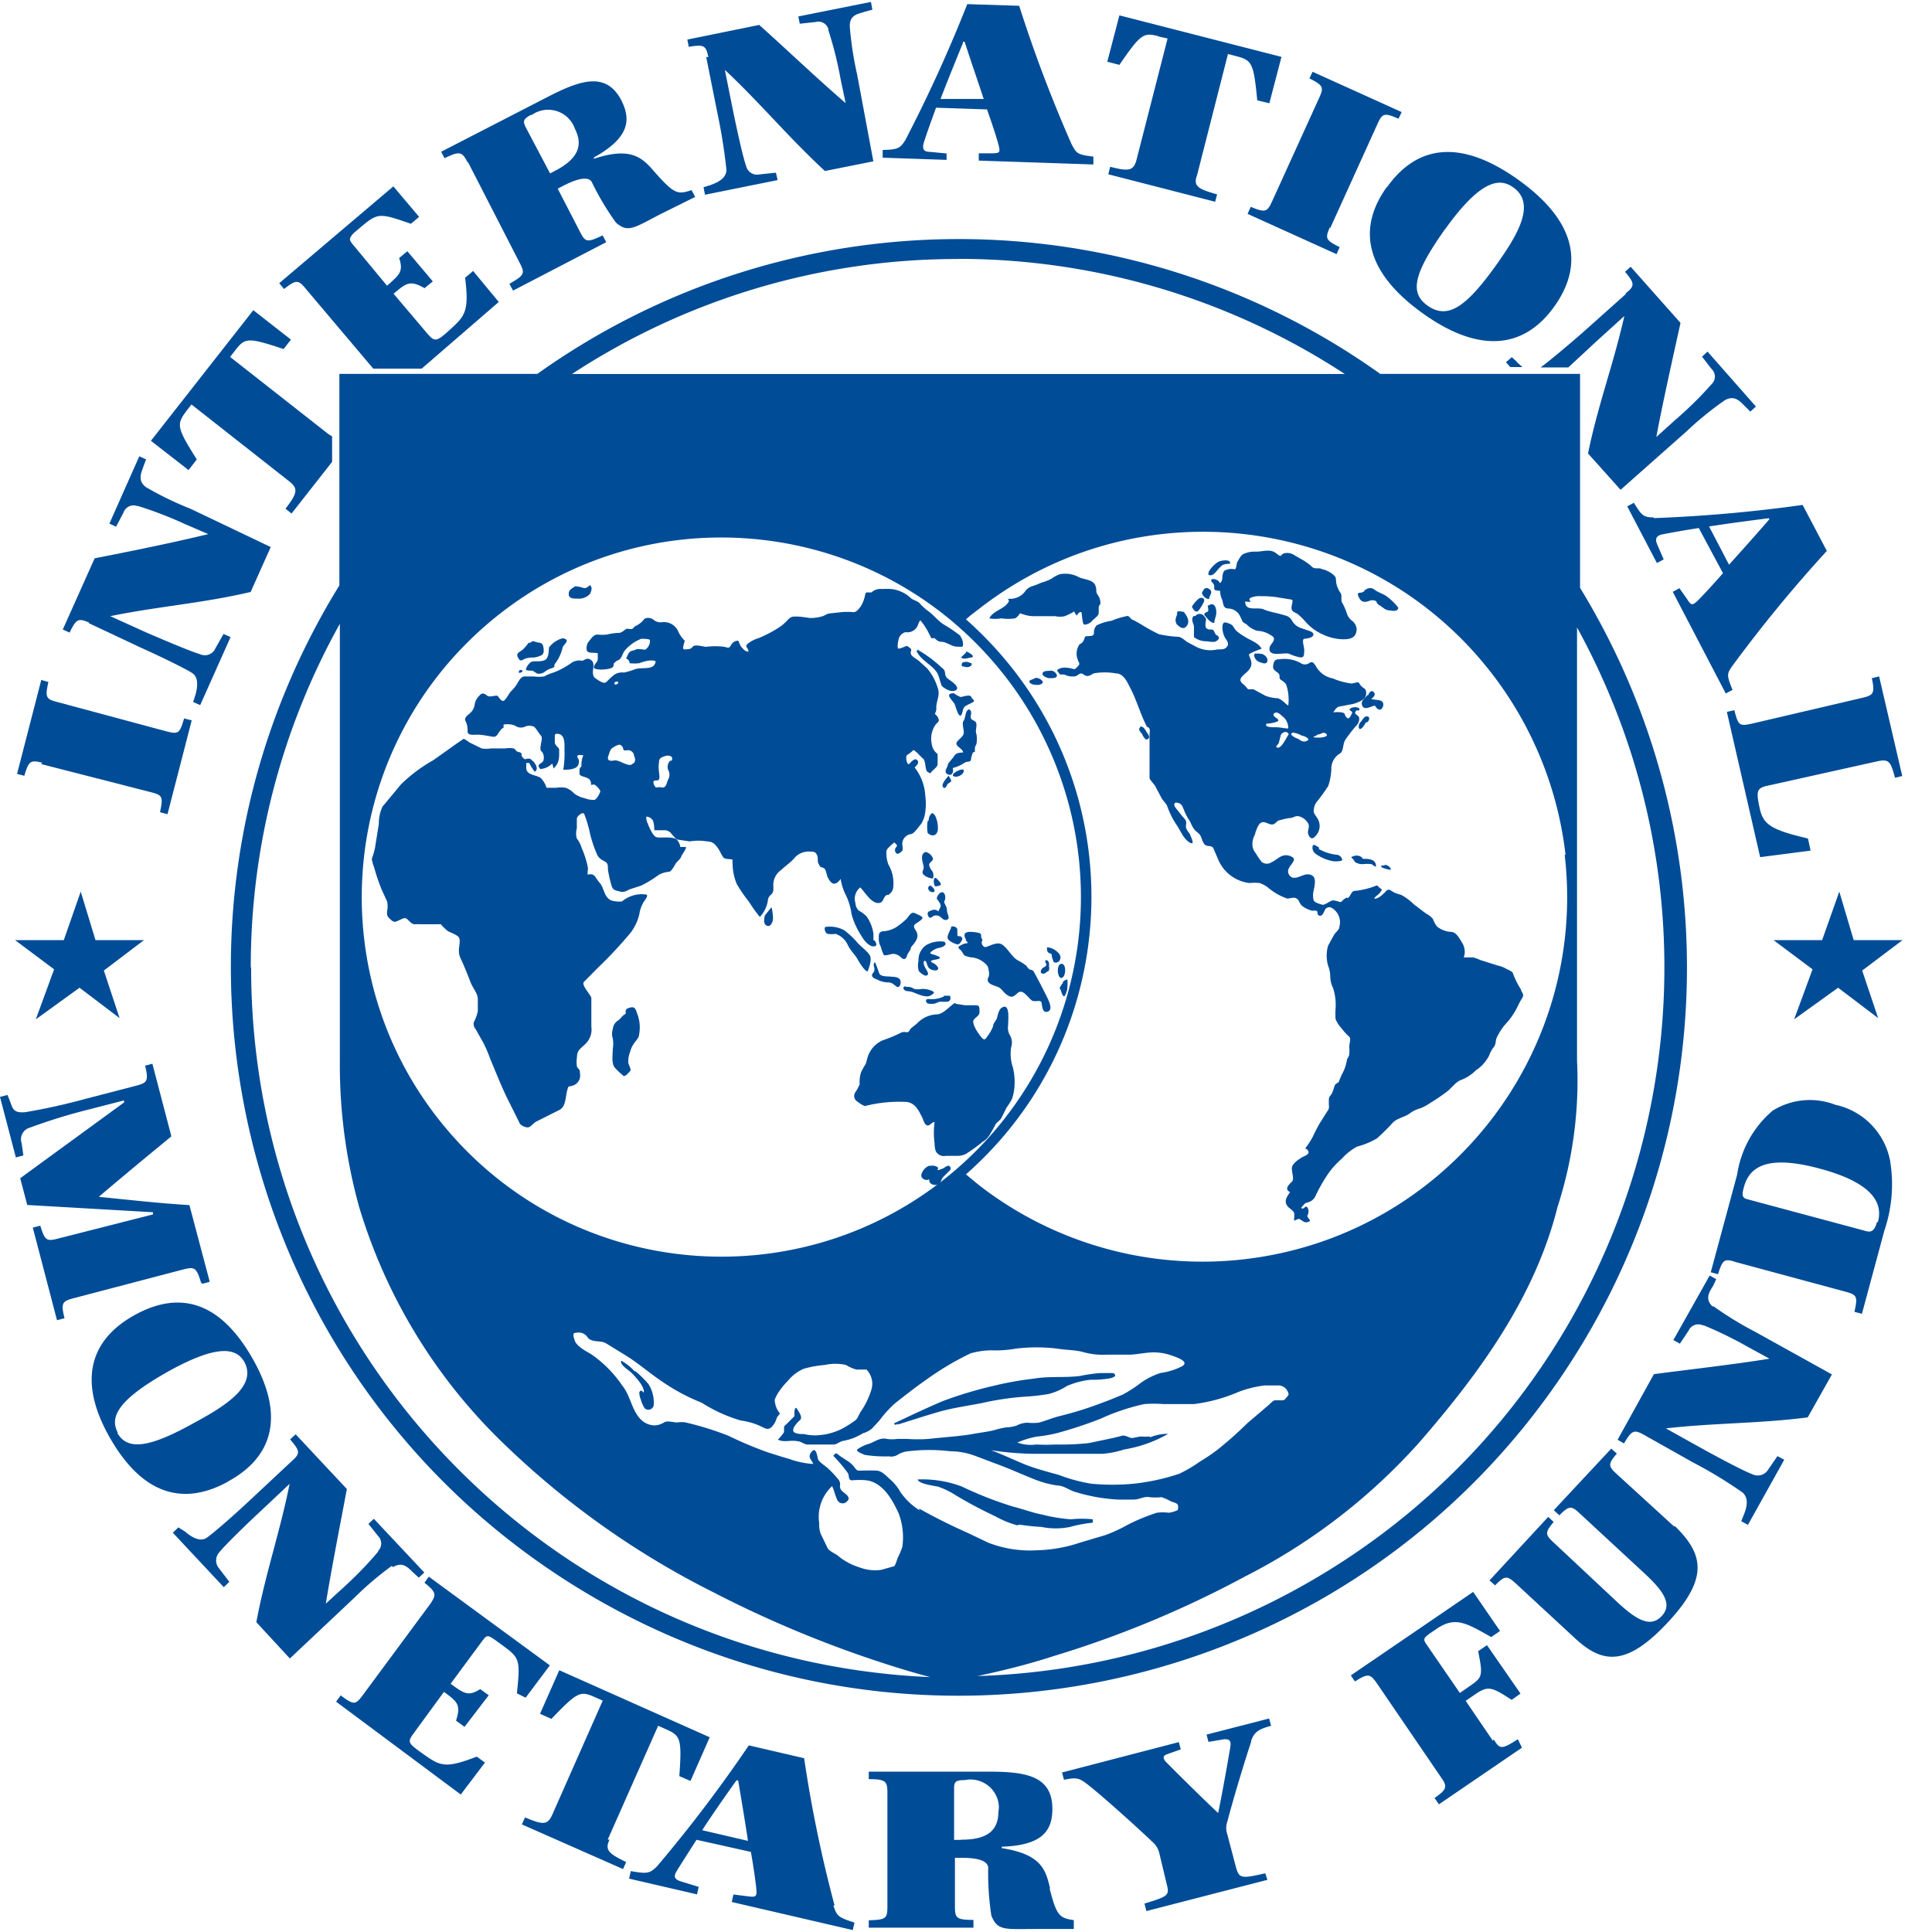
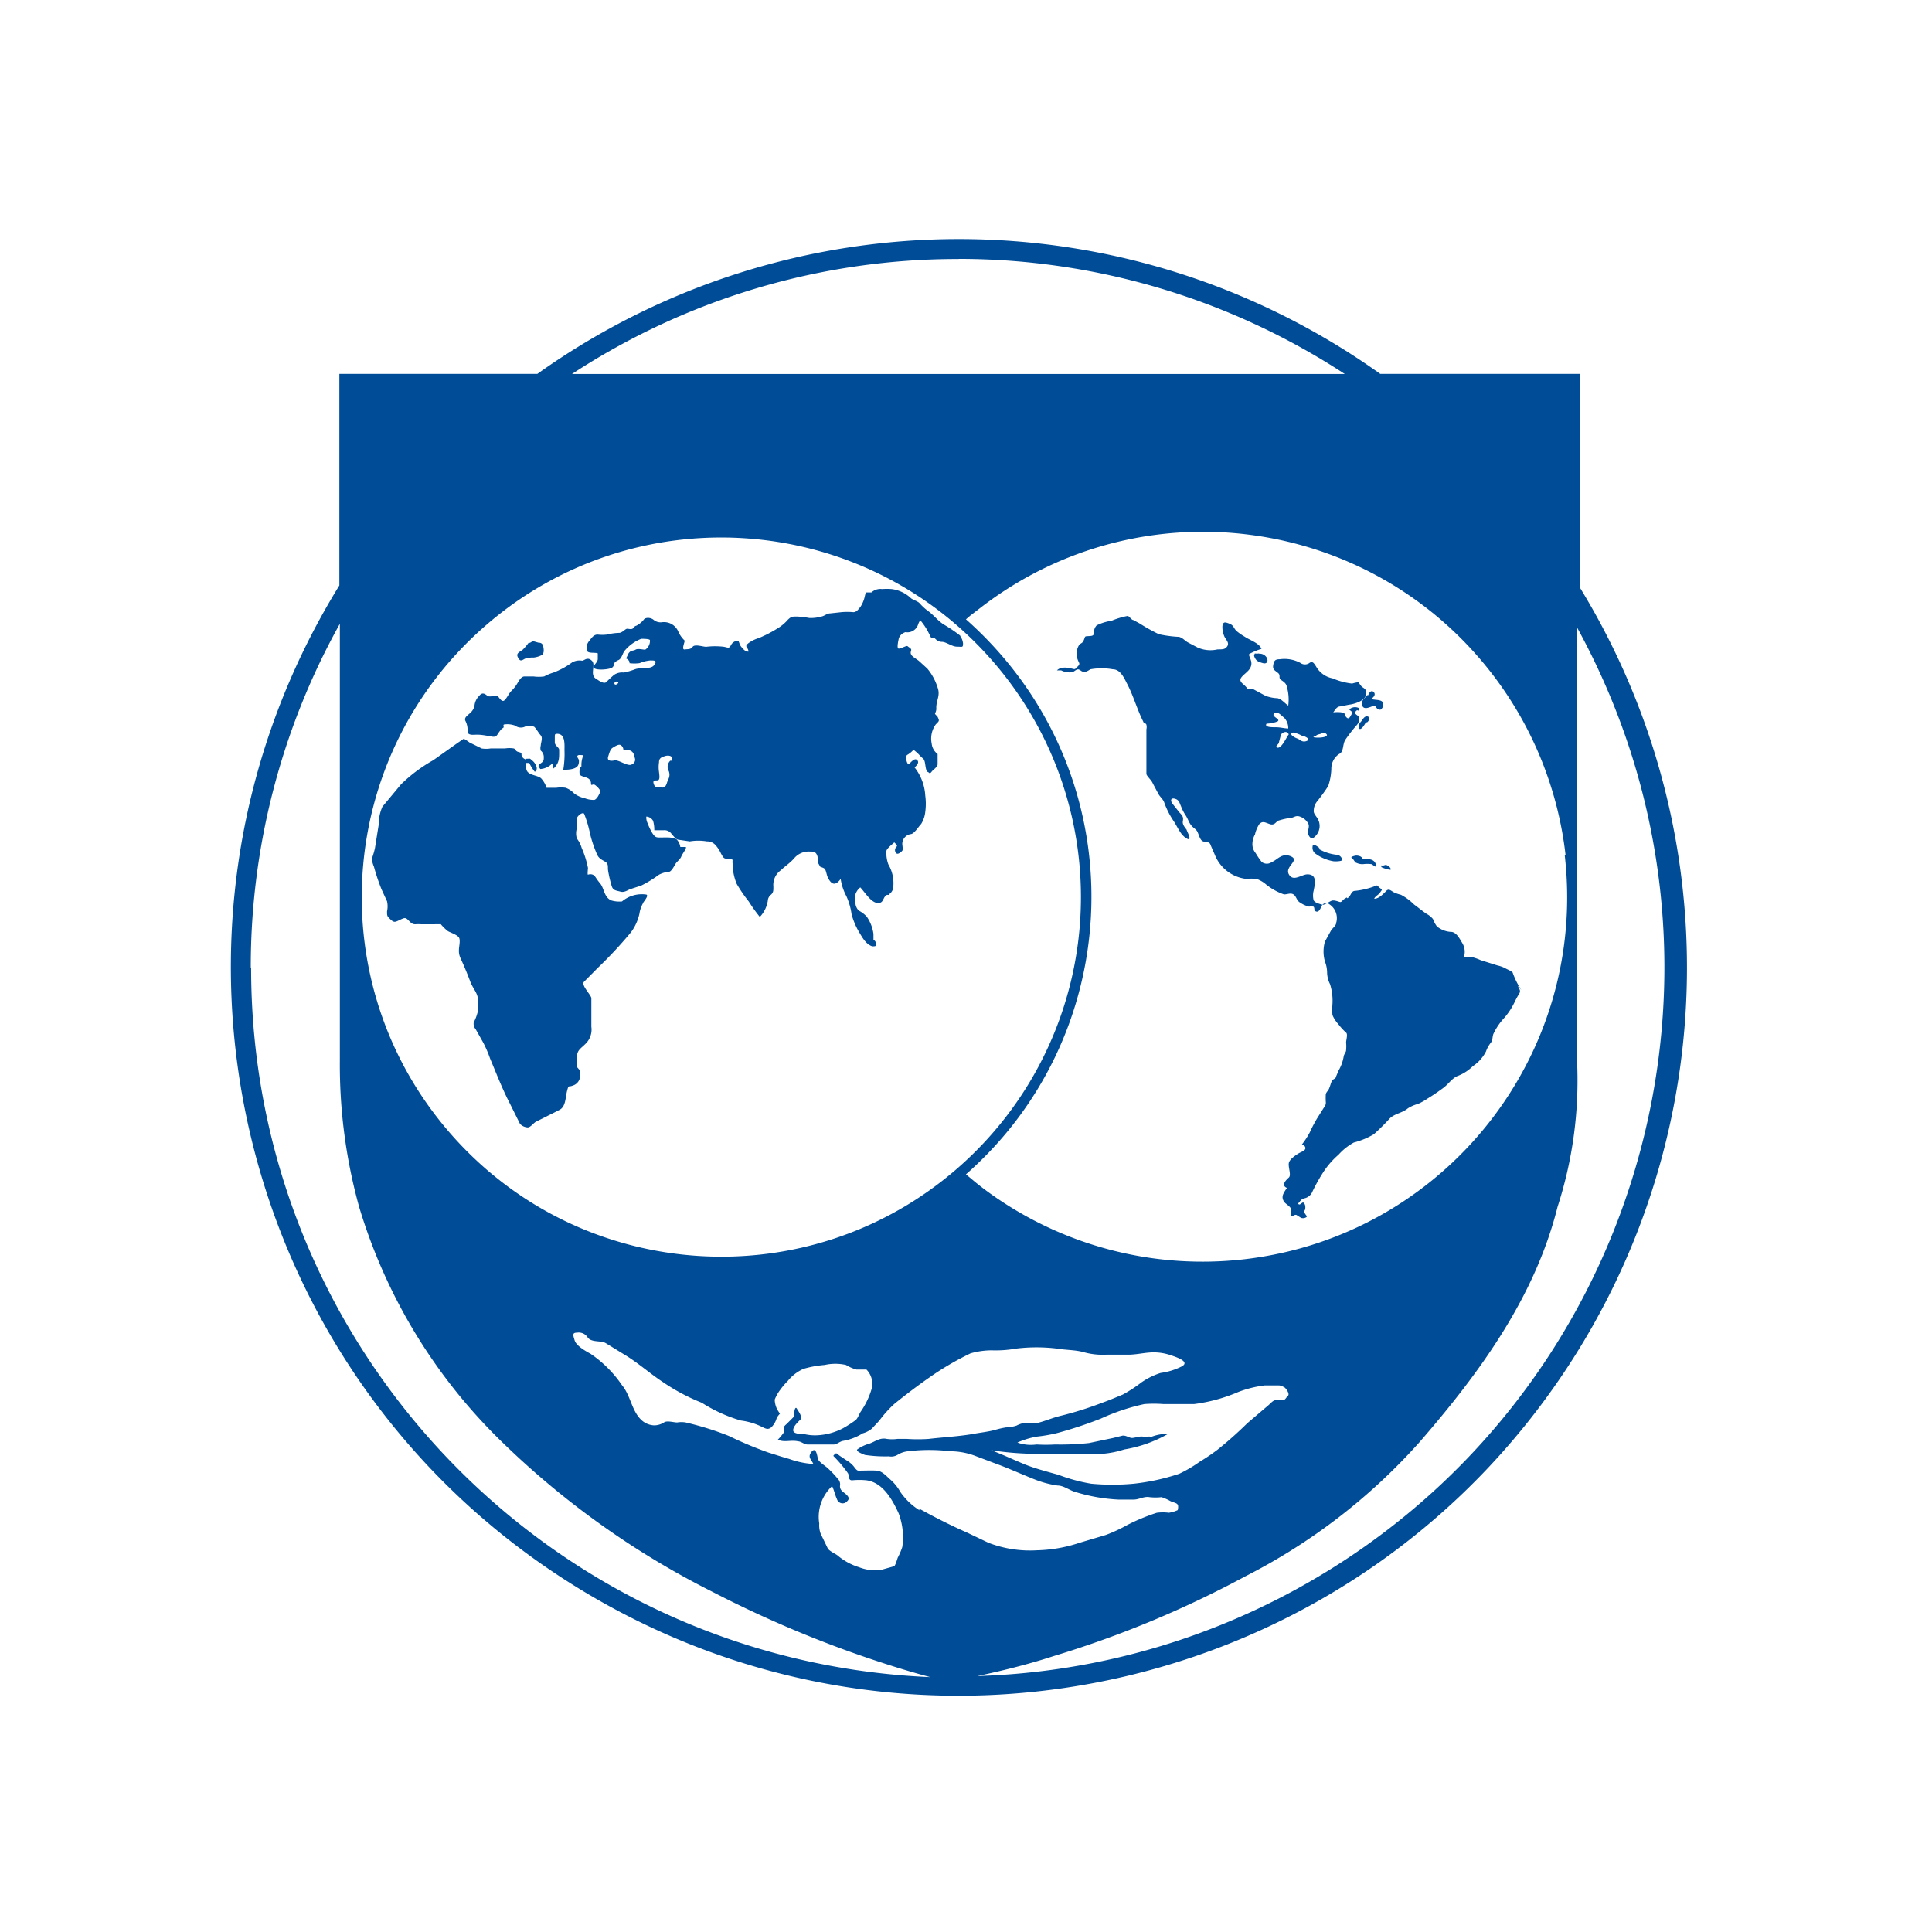
<svg xmlns="http://www.w3.org/2000/svg" xml:space="preserve" width="1000px" height="1000px" x="0px" y="0px" viewBox="0 0 1000 1000">
  <g fill="#004C97">
-     <path d="m104.806 664.476 3.758-1.003-10.524-39.717c-16.601-1.002-31.322-2.756-46.921-4.26 11.715-10.022 26.061-21.863 37.587-31.321l-9.835-37.588-3.758 1.001c1.879 7.895 1.127 8.896-4.761 10.399l-25.81 6.704a317.118 317.118 0 0 1-31.323 6.953c-4.573.438-6.264-.564-7.33-3.759l-2.004-5.138L0 567.752l8.207 31.321 3.884-1.003-.877-6.264a6.264 6.264 0 0 1 4.26-8.144 290.534 290.534 0 0 1 30.508-9.396l18.23-4.698v1.065l-53.75 39.215 3.633 13.844 65.089 3.759v1.129l-49.24 12.528c-5.826 1.504-6.703 1.002-9.084-6.703l-3.884 1.003 12.529 47.924 3.884-1.003c-1.879-7.831-1.252-8.771 4.573-10.336l56.819-14.91c5.888-1.503 6.891-1.127 9.271 6.766M118.086 766.774c22.99-12.529 29.695-33.766 12.529-63.772-17.165-30.006-38.213-34.956-61.079-22.239-22.865 12.718-29.568 33.954-12.528 63.647 17.04 29.695 38.338 35.081 61.204 22.364M61.08 741.716c-4.762-8.52.751-17.477 25.057-31.321 26.938-15.16 36.335-12.529 40.344-5.45 6.703 12.528-10.023 22.865-25.622 31.322-23.492 13.155-34.956 14.784-40.219 5.262M314.542 952.205l26.122-58.949 3.947 1.754c7.642 3.382 8.394 4.761 7.016 24.307l5.764 2.505 9.96-22.614-77.869-34.705-9.959 22.552 5.888 2.631c13.657-14.22 14.973-14.596 22.552-11.213l4.01 1.754-26.061 58.95c-2.506 5.637-4.887 5.387-14.158 1.502l-1.628 3.634 52.371 23.116 1.628-3.634c-9.146-4.385-11.151-6.264-8.645-11.589M431.938 986.096a675.735 675.735 0 0 1-15.724-76.051l-28.629-6.642a728.586 728.586 0 0 1-47.547 62.646c-3.758 3.634-4.887 3.947-13.531 2.443l-.877 3.885 35.143 8.144.877-3.884-9.021-2.757c-3.696-1.127-4.072-2.631-2.318-5.513 1.754-2.881 6.264-9.961 10.211-16.1l28.128 6.265c1.001 5.387 2.254 13.845 2.755 18.48s0 5.012-3.884 4.572l-7.893-1.002-.877 3.884L441.398 999l.877-3.884c-8.771-2.756-9.021-3.508-10.9-8.707m-67.908-39.092c4.699-7.391 13.093-19.356 17.729-25.809h.877c1.629 9.71 3.884 23.116 5.074 31.322l-23.68-5.513zM647.5 901.273c1.754-5.137 4.26-6.264 10.398-8.018l-1.002-3.76-32.387 8.332 1.002 3.76 8.27-1.378c2.881 0 3.508 1.003 3.008 4.134-.502 3.133-3.572 20.986-6.266 34.078-8.27-7.705-21.863-21.236-26.75-26.185-1.879-1.88-2.004-3.382 0-4.136l7.393-2.63-1.002-3.76-60.453 15.726 1.002 3.758c5.889-1.128 7.455-1.128 11.338 1.754 7.143 5.388 25.623 21.989 34.957 30.885a10.909 10.909 0 0 1 3.008 5.199l3.885 16.226c1.502 5.763.877 6.264-11.527 10.023l1.002 3.883 62.645-16.162-1.127-3.384c-12.529 2.883-13.469 2.633-15.16-3.13l-4.572-17.354a9.454 9.454 0 0 1 0-5.889c3.256-12.529 9.709-33.703 12.527-41.973M772.791 901.149l-14.158-20.799 5.576-3.821c6.264-4.135 8.27-3.132 18.229 3.32l4.574-3.258-17.354-25.059-4.572 3.133c2.506 12.528 2.256 13.469-3.885 17.729l-5.576 3.884-17.227-25.058c-1.879-2.631-1.629-3.383 1.691-5.764l3.508-2.38c9.771-6.704 15.6-2.82 28.252 4.26l4.574-3.133-13.906-20.233-63.334 43.224 2.129 3.133c6.891-4.385 7.895-3.946 11.402 1.002l33.076 48.489c3.508 4.947 3.258 6.263-3.258 10.836l2.254 3.258 42.977-29.317-2.131-4.385c-8.52 5.513-9.396 5.199-12.529 0M866.695 790.267l-29.818-27.25c-4.572-4.136-4.572-5.262 0-10.649l-2.883-2.568-29.756 31.886 2.881 2.631c5.137-5.136 6.266-5.013 10.65-.877l33.828 31.322c10.713 9.961 13.658 16.226 8.457 21.738-5.199 5.512-11.588 3.259-22.426-6.766l-33.453-31.322c-4.51-4.136-4.51-5.263 0-10.649l-2.818-2.631-30.385 32.889 2.883 2.568c5.074-5.199 6.266-5.075 10.711-1.003l30.385 28.127c14.221 13.345 26.688 15.224 48.299-7.954 21.613-23.181 18.355-35.646 3.383-50.117M949.764 571.76a36.46 36.46 0 0 0-32.262 3.133 53.857 53.857 0 0 0-18.355 33.076l-13.656 50.556 3.758 1.001c2.379-7.705 3.383-8.205 9.271-6.264l56.818 15.349c5.889 1.628 6.266 2.505 4.512 10.398l3.885 1.002 11.652-43.224a74.068 74.068 0 0 0 2.881-36.209 36.714 36.714 0 0 0-28.629-28.818m21.863 60.766c-1.254 4.761-3.07 5.575-6.266 4.511l-60.953-16.352c-2.631-.688-2.758-2.191-1.629-6.264 3.258-12.529 15.41-15.976 39.342-9.522 30.383 8.144 32.137 19.859 30.006 27.627M21.299 395.477l56.945 14.596c5.888 1.504 6.265 2.382 4.573 10.337l3.884 1.003 12.529-48.551-3.947-1.002c-2.255 7.956-3.132 8.206-9.083 6.703l-56.381-15.16c-5.888-1.504-6.64-2.255-4.761-10.399l-3.696-1.064-12.529 48.611 3.759 1.002c2.254-7.768 3.257-8.269 9.271-6.766M101.861 237.799c-10.524-16.664-10.524-18.104-5.387-25.059l2.631-3.383 50.68 39.843c4.761 3.759 4.009 6.265-2.004 14.096l3.131 2.505 20.987-26.75v-13.155l-2.13-1.378-50.68-39.779 2.631-3.383c5.074-6.578 6.578-6.828 25.058-.689l3.821-4.887-19.482-15.223-52.998 67.595 19.482 15.16 4.26-5.513zM489.947 79.432l-8.582-.814c-3.508 0-4.134-1.754-3.131-5.012 1.001-3.258 3.758-11.025 6.264-17.854l26.373.877c1.754 5.011 4.385 12.529 5.764 17.603 1.377 5.075.752 4.887-2.756 5.138h-7.268v3.759l59.324 2.004V81.06c-8.33-1.002-8.707-1.628-11.213-6.264a715.44 715.44 0 0 1-27.188-71.791l-26.875-.877a749.33 749.33 0 0 1-32.075 70.412c-2.756 4.26-3.759 4.887-11.714 5.075v4.009l33.076 1.128v-3.32zm8.52-57.823h.814c3.007 9.272 7.392 22.052 9.898 29.632h-22.364c3.07-8.081 8.521-21.487 11.526-28.816M599.766 18.916l4.572 1.003-16.037 62.645c-1.504 5.889-4.01 6.265-13.656 3.76l-1.002 3.883 55.314 14.221 1.002-3.821c-9.709-2.756-12.529-4.135-10.336-10.022l15.975-62.646 4.26 1.128c8.145 2.13 9.021 3.383 10.9 22.866l6.264 1.503 6.266-23.993-83.884-21.49-6.264 23.993 6.264 1.629c11.15-16.226 12.529-16.852 20.361-14.784M688.596 117.896l24.307-53.563c2.506-5.513 3.381-6.265 10.963-2.882l1.629-3.445-46.107-20.861-1.629 3.445c7.203 3.634 7.58 4.574 4.949 10.274L658.4 104.302c-2.506 5.45-3.508 5.889-11.025 2.757l-1.629 3.633 46.045 20.861 1.629-3.634c-7.33-3.633-7.58-4.573-5.139-10.148M717.727 96.909c-15.225 21.3-11.277 43.852 18.793 65.34 30.07 21.487 52.936 17.603 68.096-3.759 15.16-21.363 11.463-43.853-18.795-65.465s-52.684-17.603-67.906 3.884m30.257 21.487c17.979-25.058 27.877-26.562 34.955-21.487 12.529 8.646 1.691 25.622-8.645 40.218-15.66 21.927-25.059 28.128-35.145 21.363-10.086-6.767-7.705-16.853 8.771-40.094M855.984 267.806c-5.139 0-6.266-.877-10.273-7.58l-3.447 1.879 15.348 29.318 3.51-1.879-3.383-7.831c-1.379-3.258 0-4.573 2.756-5.138 2.756-.563 11.34-2.129 18.793-3.257l12.529 23.366c-3.508 4.01-9.271 10.399-12.529 13.657s-3.885 3.133-5.889 0l-4.135-5.889-3.445 1.879 27.439 52.622 3.508-1.879c-3.258-7.894-2.883-8.395 0-12.529a714.555 714.555 0 0 1 48.801-59.388l-12.529-23.805a755.394 755.394 0 0 1-77.053 6.828m59.701.002v.752c-6.266 7.267-15.35 17.353-20.738 23.366l-10.334-19.795c8.52-1.379 22.863-3.259 30.883-4.261M972.629 350.121l-3.76.878c1.629 7.955.877 8.833-5.012 10.211l-57.32 13.406c-6.264 1.315-6.828.876-8.832-7.017l-3.885.877 17.229 75.174 26.123-3.383-1.379-6.265c-19.607-4.572-23.24-7.392-25.057-15.974-1.816-8.583-1.504-10.148 4.383-11.401l56.383-12.53c6.264-1.377 7.078 0 9.334 8.458l3.758-.877-11.965-51.557zM272.068 878.722l12.529-16.727-62.645-45.918-2.256 3.133c6.264 5.011 6.264 6.264 2.881 11.15l-34.893 47.172c-3.633 4.887-4.51 5.136-11.338 0l-2.381 3.257 64.525 48.049 12.53-16.538-4.26-3.069c-16.226 6.265-18.794 4.948-27.565-1.252-8.77-6.203-8.394-6.267-4.384-11.778l14.972-20.485c7.016 5.137 8.896 6.641 6.265 14.909l4.384 3.195 12.529-16.351-4.386-3.194c-6.264 3.946-8.331 2.317-15.348-2.757l16.351-22.113c2.255-3.07 2.757-3.258 6.264-.877l3.947 2.881c9.397 6.829 9.522 7.581 7.769 25.059l4.51 2.254zM258.161 156.297 244.88 140.26l-4.134 3.509c2.13 17.227 0 19.732-7.58 26.623-7.582 6.892-8.145 6.767-12.53 1.63l-16.914-19.984c6.64-5.638 8.52-7.142 16.037-2.881l4.26-3.509-13.155-15.599-4.26 3.508c2.38 7.204 0 8.708-6.264 14.346l-17.353-20.923c-2.38-2.882-2.506-3.383 0-6.265l3.697-3.133c8.896-7.454 9.646-7.454 25.998-1.754l4.26-3.57-13.344-15.787-59.075 50.116 2.507 3.008c6.264-4.949 7.455-4.824 11.338 0l34.831 41.22h25.059l39.903-34.518zM242.249 83.941l26.812 52.247c2.756 5.324 2.381 6.265-5.387 10.712l1.878 3.508 48.237-25.058-1.879-3.508c-8.144 3.884-8.958 3.508-11.715-1.88L288.669 97.66l2.381-1.253c3.632-1.879 12.528-6.264 15.16-2.38a143.004 143.004 0 0 0 12.529 21.111c6.264 5.638 9.458 2.757 23.303-4.386l17.792-8.832-1.879-3.509c-7.143 2.381-8.896 2.13-18.794-9.021-6.265-7.204-11.778-13.844-31.762-7.204v-.689c19.358-10.712 18.794-20.233 14.284-29.442-8.018-15.474-21.737-10.399-38.714-1.629l-54.627 28.127 1.754 3.321c7.956-3.821 9.083-3.321 11.84 2.005m33.139-24.243c6.536-4.778 15.707-3.354 20.485 3.183.064.087.126.175.188.263a13.73 13.73 0 0 1 1.816 3.571c3.758 7.392 3.07 14.846-10.211 21.737l-2.631 1.378-12.528-23.742c-1.629-3.258-1.504-4.386 2.755-6.641M543.57 977.576c-2.316-9.396-4.07-17.729-25.057-20.985v-.753c22.113-.626 26.186-9.271 26.186-19.607 0-17.479-14.471-19.233-33.578-19.233h-61.453v3.885c8.895 0 9.646 1.128 9.646 7.204v58.763c0 6.263-.877 6.828-9.646 7.077v3.822h54.188v-4.009c-8.958 0-9.585-1.003-9.585-7.08v-25.057h2.631c4.134 0 13.845 0 14.597 4.886a144.35 144.35 0 0 0 1.629 25.059c3.256 8.018 7.141 6.891 22.801 6.891h19.859v-4.574c-7.393-1.127-8.895-2.129-12.529-16.476m-46.358-25.059h-3.07v-26.374c0-3.633.629-4.573 5.514-4.573 7.96-1.652 15.755 3.462 17.406 11.422a12.482 12.482 0 0 1 .01 4.929c0 8.396-4.197 14.472-18.794 14.472M365.535 29.503l5.701 28.566a288.71 288.71 0 0 1 4.76 29.757c0 4.761-5.011 6.766-8.394 8.019l-3.446 1.064.751 3.885 37.587-7.581-.877-3.821-8.52.877a5.825 5.825 0 0 1-6.939-4.441l-.014-.068c-1.504-4.01-4.761-18.794-6.891-29.256l-4.073-20.359c18.48 17.354 32.952 34.956 51.808 52.371l25.058-5.012-8.394-44.916a175.938 175.938 0 0 1-3.821-25.059c0-6.264 4.698-6.264 7.955-7.518l3.759-1.002L450.794 1l-37.587 7.518.751 3.758 8.144-.877a5.388 5.388 0 0 1 6.704 3.821c-.03.188-.03.377 0 .564a188.422 188.422 0 0 1 6.265 25.058l2.631 12.529c-14.597-12.529-31.323-28.503-44.729-40.469l-37.211 7.58.751 3.759c8.019-1.378 8.896-.627 10.148 5.325M785.258 187.369l-2.758-2.506-3.008 2.631 2.256 2.506h6.266l-3.133-2.756M841.701 152.037l-21.676 19.357c-7.518 6.641-18.23 15.599-22.615 18.794h14.346c4.26-4.01 9.396-8.646 13.469-12.529l15.537-14.096c-5.639 25.059-13.719 46.17-18.795 71.166l16.852 18.794 34.08-30.195a169.138 169.138 0 0 1 19.857-16.163c5.262-3.007 8.145.94 10.463 3.132l2.756 2.757 2.881-2.631-25.057-28.441-2.82 2.632 4.824 6.264a5.386 5.386 0 0 1 .467 7.604c-.029.034-.061.068-.092.101l-.375.376a188.872 188.872 0 0 1-18.793 18.481l-9.711 8.771c3.508-18.794 8.707-41.597 12.529-59.075l-25.811-29.067-2.881 2.631c5.262 6.265 5.012 7.393 0 11.401M886.68 676.441c-4.572-3.947-1.881-7.831 0-10.839l1.629-3.508-3.383-1.879-18.793 33.39 3.381 1.879 4.512-6.766a5.513 5.513 0 0 1 7.266-2.757h.502a203.733 203.733 0 0 1 22.615 11.026l11.465 6.266c-18.793 3.068-42.098 5.638-59.826 8.018l-18.795 33.953 3.32 1.88c4.135-7.017 5.262-7.267 10.65-4.26l25.057 14.095a230.738 230.738 0 0 1 25.686 15.598c3.508 3.134 2.004 8.145.627 11.528l-1.314 3.319 3.445 1.88 18.793-33.703-3.508-1.88-4.824 7.017a6.262 6.262 0 0 1-7.957 2.442c-4.008-1.377-17.477-8.519-26.75-13.656l-18.229-10.148c25.059-2.881 48.111-2.442 73.42-5.701l12.529-22.238-39.842-22.114a178.938 178.938 0 0 1-21.738-13.342M203.409 811.128c5.074-3.133 8.081.563 10.462 2.818l2.881 2.631 2.881-2.631-26.123-27.813-2.819 2.631 5.011 6.265a5.512 5.512 0 0 1 0 7.767v.376a198.384 198.384 0 0 1-17.478 18.104l-9.584 8.771c3.07-18.794 7.58-41.66 10.9-59.326l-26.499-28.315-2.881 2.633c5.387 6.263 5.262 7.266.751 11.338l-21.11 19.733c-7.706 7.267-19.106 17.289-22.741 19.797-3.633 2.505-8.395-.628-11.151-3.07l-3.57-2.256-2.883 2.757 26.375 28.189 2.881-2.756-5.263-6.892a6.265 6.265 0 0 1 0-8.331c2.631-3.384 13.47-13.971 21.299-21.237l15.161-14.282c-5.012 25.057-12.529 46.483-17.228 71.604l17.352 18.793 33.265-31.323a169.221 169.221 0 0 1 19.483-16.6M45.857 322.495l26.623 12.528c9.648 4.323 23.368 10.964 27.001 13.344 3.632 2.381 2.631 7.956 1.628 11.465l-1.127 3.508 3.633 1.629 15.724-35.207-3.633-1.628-4.26 7.517a5.888 5.888 0 0 1-7.766 3.008l-.002-.001c-4.071-1.127-18.104-7.017-27.815-11.213l-18.793-8.521c25.059-5.137 47.674-6.64 72.669-12.528l10.399-23.241-41.346-19.735a173.489 173.489 0 0 1-23.053-11.15c-4.887-3.445-2.506-7.705-1.504-10.838l1.378-3.633-3.508-1.629-15.474 34.831 3.446 1.628 3.884-7.392a5.45 5.45 0 0 1 7.016-3.321h.501a197.78 197.78 0 0 1 23.805 9.146l12.529 5.388c-18.792 4.572-41.47 9.146-58.824 12.528l-16.476 36.836 3.509 1.629c3.508-7.268 4.573-7.58 10.211-5.137M33.014 486.625l8.77-25.12 7.643 25.12h25.059L53.75 502.351l8.144 24.618-20.736-15.724-22.615 16.352 9.46-25.874-20.172-15.098zM943.123 486.625l8.897-25.12 7.453 25.12h25.246l-20.862 15.726 8.272 24.618-20.736-15.724-22.741 16.352 9.522-25.874-20.172-15.098z" />
    <path d="M817.832 304.516V193.509H714.404c-130.541-93.026-305.716-93.026-436.26 0H175.657v109.503C66.4 480.132 121.414 712.286 298.533 821.544c177.12 109.257 409.272 54.245 518.53-122.876 74.533-120.825 74.83-273.287.77-394.402m-7.956 138.194c12.051 103.545-62.117 197.255-165.662 209.307a188.746 188.746 0 0 1-128.771-31.958c-3.633-2.505-7.203-5.137-10.65-7.956l-4.822-4.01c79.298-69.739 87.068-190.553 17.351-269.875a197.618 197.618 0 0 0-17.351-17.415l2.193-1.879 6.264-4.823c82.926-63.166 201.359-47.146 264.523 35.781a188.756 188.756 0 0 1 37.363 92.828M595.004 743.533a22.664 22.664 0 0 1-4.135 0c-1.629 0-3.133.627-4.76.752-1.631.125-3.447-1.629-5.389-1.127l-4.51 1.127-12.529 2.631c-5.803.628-11.643.88-17.479.753a83.638 83.638 0 0 1-9.709 0c-3.334.474-6.73.13-9.898-1.003a43.127 43.127 0 0 1 10.023-3.07 78.027 78.027 0 0 0 10.713-1.88 214.906 214.906 0 0 0 22.488-7.453 109.002 109.002 0 0 1 22.488-7.517 64.08 64.08 0 0 1 9.836 0h15.912a85.52 85.52 0 0 0 22.93-6.267 57.474 57.474 0 0 1 13.656-3.383h6.766a4.763 4.763 0 0 1 2.881.752c.877 0 3.508 3.508 2.381 4.574-1.129 1.064-1.379 2.38-3.07 2.38h-3.633c-1.002 0-2.631 1.879-3.383 2.506l-10.963 9.333c-4.877 4.816-10 9.375-15.348 13.657a97.737 97.737 0 0 1-9.271 6.266 68.522 68.522 0 0 1-10.65 6.264 112.074 112.074 0 0 1-23.555 5.137c-7.313.689-14.676.689-21.988 0a87.103 87.103 0 0 1-16.852-4.572c-6.266-1.754-12.529-3.383-17.729-5.514-5.199-2.129-11.527-5.136-17.291-7.266a157.246 157.246 0 0 0 21.613 1.878h36.084a49.222 49.222 0 0 0 11.275-2.255 68.083 68.083 0 0 0 22.74-8.08 23.337 23.337 0 0 0-9.209 1.753m-99.226-139.762c-77.219 67.848-194.818 60.249-262.665-16.97-67.847-77.218-60.249-194.817 16.97-262.664s194.816-60.249 262.663 16.97a186.122 186.122 0 0 1 46.303 122.84 186.174 186.174 0 0 1-63.271 139.824m0-470.152a365.238 365.238 0 0 1 199.837 59.576H296.062a364.153 364.153 0 0 1 200.152-59.513M129.801 500.721a364.536 364.536 0 0 1 46.107-177.851v226.588a275.16 275.16 0 0 0 9.96 75.175 282.73 282.73 0 0 0 75.174 122.91 437.446 437.446 0 0 0 107.812 76.428 587.054 587.054 0 0 0 92.527 38.213c6.641 2.13 13.344 4.072 20.109 5.889-196.584-8.457-351.583-170.334-351.502-367.101m345.991 280.775a33.881 33.881 0 0 1-9.961-9.521 24.449 24.449 0 0 0-5.011-6.265c-2.067-1.754-4.323-4.574-7.204-4.762-2.881-.188-6.264 0-9.522 0-1.002 0-2.13-2.004-2.756-2.631a14.499 14.499 0 0 0-3.446-2.756l-3.382-2.256c-1.754-1.253-1.754-2.13-3.383 0a68.06 68.06 0 0 1 7.517 8.896c.877 1.252 0 3.758 2.192 3.758 2.5-.251 5.018-.251 7.518 0 8.457 1.19 13.343 9.961 16.601 17.102a35.117 35.117 0 0 1 2.255 12.53 32.239 32.239 0 0 1-.375 4.886 33.914 33.914 0 0 1-2.38 5.575s-1.254 4.261-1.88 4.386l-6.703 1.879a22.82 22.82 0 0 1-11.402-1.377 31.886 31.886 0 0 1-11.338-6.267c-1.127-.751-4.26-2.253-4.887-3.508l-3.633-7.517a12.495 12.495 0 0 1-.752-5.324 21.736 21.736 0 0 1 6.64-19.358c1.127 2.256 1.504 4.573 2.505 6.703a3.071 3.071 0 0 0 5.388 1.003c2.255-2.131-1.754-4.072-2.882-5.326a3.317 3.317 0 0 1-.877-2.881 4.073 4.073 0 0 0-1.252-3.383 50.883 50.883 0 0 0-5.387-5.638c-1.253-1.128-4.573-3.132-4.887-4.761-.313-1.63-1.001-6.266-3.257-3.445-2.255 2.818 0 3.945.94 6.265a44.647 44.647 0 0 1-12.529-2.633c-3.633-1.002-7.204-2.191-10.837-3.319a198.827 198.827 0 0 1-20.422-8.582 155.746 155.746 0 0 0-22.302-6.954 12.918 12.918 0 0 0-4.386 0c-1.878 0-5.261-1.127-6.828 0a9.589 9.589 0 0 1-5.012 1.504 10.21 10.21 0 0 1-5.764-2.006c-5.889-4.51-6.264-13.217-10.962-18.792a61.51 61.51 0 0 0-16.225-16.226c-2.506-1.378-7.392-4.072-8.269-6.954-.877-2.881-1.253-4.01 1.252-4.01a5.456 5.456 0 0 1 5.576 2.632c2.254 2.631 6.89 1.252 9.397 2.882l10.211 6.265c6.891 4.26 12.528 9.397 19.482 13.97a102.141 102.141 0 0 0 19.858 10.523 78.15 78.15 0 0 0 20.235 9.21 34.478 34.478 0 0 1 11.401 3.508c2.004 1.002 2.881 1.128 4.385 0a10.899 10.899 0 0 0 2.819-4.886c.451-.776.998-1.491 1.628-2.131l-1.314-2.066a11.958 11.958 0 0 1-1.379-5.263 22.052 22.052 0 0 1 3.007-5.263 35.596 35.596 0 0 1 3.759-4.384 21.74 21.74 0 0 1 8.144-6.266 54.578 54.578 0 0 1 10.962-2.005 25.073 25.073 0 0 1 11.025 0 20.069 20.069 0 0 0 5.451 2.382h5.136a10.458 10.458 0 0 1 2.631 10.147 40.976 40.976 0 0 1-5.387 11.339c-1.128 1.504-1.628 3.885-3.133 4.887a61.536 61.536 0 0 1-6.264 4.009 32.216 32.216 0 0 1-13.407 3.634 24.114 24.114 0 0 1-6.703-.626c-1.378 0-5.387 0-5.638-1.755-.25-1.753 1.88-4.009 3.509-5.513 1.628-1.504-.877-4.572-1.629-5.889-.751-1.315-1.253.877-1.253 1.504v2.38l-4.135 4.135s-1.252 1.003-1.252 1.504v2.632a27.003 27.003 0 0 1-3.195 3.883c3.32 1.63 6.829 0 10.461.877 1.504 0 3.258 1.63 4.761 1.63h13.845c1.379 0 3.07-1.63 4.762-1.88a27.938 27.938 0 0 0 10.085-3.884 13.225 13.225 0 0 0 4.761-2.444c1.378-1.564 2.756-2.881 4.009-4.385a60.487 60.487 0 0 1 7.581-8.395c5.888-4.761 11.902-9.333 18.104-13.656a149.275 149.275 0 0 1 21.362-12.529 40.158 40.158 0 0 1 10.9-1.565 59.507 59.507 0 0 0 12.529-.877 88.061 88.061 0 0 1 21.486 0c4.387.751 9.084.626 13.344 1.754a36.533 36.533 0 0 0 11.902 1.379h11.402c3.883 0 7.578-.877 11.338-1.129 3.475-.246 6.961.18 10.273 1.253 2.131.753 10.838 3.258 6.264 5.889a34.152 34.152 0 0 1-11.088 3.446 37.564 37.564 0 0 0-9.896 4.886 72.303 72.303 0 0 1-9.586 6.264c-3.631 1.505-7.141 3.008-10.711 4.26a178.18 178.18 0 0 1-21.738 6.829c-3.885.939-7.391 2.506-11.275 3.509a28.884 28.884 0 0 1-5.701 0 12.51 12.51 0 0 0-5.639 1.504 20.36 20.36 0 0 1-5.512.938 44.47 44.47 0 0 0-5.701 1.315c-3.76 1.003-7.768 1.378-11.652 2.131-7.455 1.252-15.16 1.628-22.614 2.505-3.733.252-7.48.252-11.214 0h-5.011c-1.788.25-3.601.25-5.389 0-4.071-.877-6.264 1.754-10.085 2.757a19.734 19.734 0 0 0-5.012 2.506c-1.754 1.127 3.383 2.819 3.633 3.008 4.145.627 8.339.88 12.529.751a6.27 6.27 0 0 0 4.385-.751 12.547 12.547 0 0 1 5.513-1.881 91.159 91.159 0 0 1 21.862 0 36.86 36.86 0 0 1 12.528 2.256l10.963 4.134c6.891 2.507 13.406 5.513 20.234 8.207a51.9 51.9 0 0 0 11.777 3.133c3.133 0 6.266 2.506 8.959 3.257a90.676 90.676 0 0 0 22.363 4.01h8.145c2.756 0 5.201-1.754 8.082-1.253 2.082.241 4.182.241 6.264 0a27.086 27.086 0 0 1 4.762 2.13c3.133 1.254 4.385.878 3.633 4.573a16.81 16.81 0 0 1-4.574 1.379 24.593 24.593 0 0 0-6.264 0 101.905 101.905 0 0 0-15.16 6.264 81.885 81.885 0 0 1-11.15 5.199l-13.469 4.009a75.09 75.09 0 0 1-22.303 3.947 59.712 59.712 0 0 1-25.057-3.884l-10.9-5.199c-8.52-3.76-16.853-7.957-25.058-12.529m28.442 87.076c13.844-2.882 27.627-6.266 41.094-10.649a537.659 537.659 0 0 0 99.295-41.283 307.99 307.99 0 0 0 90.334-69.6c31.322-36.084 59.701-75.175 71.352-121.657a212.199 212.199 0 0 0 10.088-75.675V324.75c97.354 177.565 32.33 400.432-145.234 497.785a366.648 366.648 0 0 1-166.99 45.035" />
-     <path d="M527.535 789.139c3.82.564 7.643 1.004 11.525 1.191a37.083 37.083 0 0 0 14.848 0 67.622 67.622 0 0 1 11.715-2.193v-1.754a57.294 57.294 0 0 0-11.34 0 82.424 82.424 0 0 1-14.596-2.381c-4.887-.877-10.086-2.881-15.16-4.134a195.654 195.654 0 0 1-26.75-10.461 57.693 57.693 0 0 0-22.802-3.635c.627 2.38 8.708 3.257 10.712 3.759a42.696 42.696 0 0 1 9.146 4.511 227.314 227.314 0 0 0 20.171 10.713 51.855 51.855 0 0 0 11.59 4.76M328.636 709.956a27.774 27.774 0 0 0-7.016-5.638c-1.19 1.879 4.01 5.01 5.261 6.265 1.254 1.253 7.269 7.329 6.266 10.335-.752-1.315-2.004-1.565-2.256 0 .097 1.291.392 2.56.877 3.76a16.854 16.854 0 0 0 1.88 4.197 2.76 2.76 0 0 0 3.885 0c.461-.398.753-.96.814-1.566a17.672 17.672 0 0 0-2.694-10.9 52.787 52.787 0 0 0-6.954-6.828M464.514 737.395c7.267-2.255 14.283-4.574 21.487-6.642 7.205-2.065 14.785-3.067 22.114-4.509a145.343 145.343 0 0 1 23.24-3.383 105.04 105.04 0 0 0 11.652-1.379 32.699 32.699 0 0 0 9.084-4.01 40.797 40.797 0 0 1 12.529-3.32 51.76 51.76 0 0 0 10.336-.814s2.381-.751 2.256-1.252c-.125-.502 0-1.379-1.629-1.379h-6.266a83.23 83.23 0 0 0-10.398 1.504c-7.955 1.002-15.85 0-23.869 1.379a170.795 170.795 0 0 0-20.984 3.759 210 210 0 0 0-26.186 7.893c-8.52 3.634-16.852 7.579-25.058 11.464 0 1.002 1.252.877 2.004 0M284.472 334.773a12.53 12.53 0 0 1 6.703-4.385c1.002 0 2.506.626 2.129 1.628-.375 1.003-1.754 2.005-2.129 3.258a21.644 21.644 0 0 1-3.759 8.081c-1.253 1.566.627 1.629-1.817 2.506a9.722 9.722 0 0 0-3.507 1.754 5.137 5.137 0 0 1-3.258 1.128c-1.378 0-2.506-1.628-3.758-1.628-1.253 0-2.881 0-2.881-.753a7.521 7.521 0 0 1 2.38-3.508c1.252-1.127 4.761 0 7.267-1.127 2.505-1.128 2.005-4.949 2.443-7.08M269.187 346.738c1.002 0 2.004.627.625 1.254-1.377.626-1.878 0-.625-1.254" />
    <path d="M497.653 329.512a76.025 76.025 0 0 0-9.145-6.265c-3.196-2.005-5.325-5.075-8.583-7.33a28.468 28.468 0 0 1-4.009-3.759c-1.127-1.127-3.133-1.503-4.385-2.506a17.668 17.668 0 0 0-10.086-4.761 31.638 31.638 0 0 0-4.887 0 6.892 6.892 0 0 0-5.513 1.755h-2.505c-.626 0-.877 2.004-1.002 2.38a16.812 16.812 0 0 1-2.13 5.012c-1.003 1.189-2.005 2.819-3.697 2.819a34.856 34.856 0 0 0-6.264 0l-5.763.626c-1.629 0-3.006 1.378-4.511 1.629-2.036.576-4.149.83-6.264.752a49.778 49.778 0 0 0-6.264-.752c-2.631 0-3.07 0-4.761 1.566a22.465 22.465 0 0 1-4.26 3.821 64.777 64.777 0 0 1-10.901 5.763 17.604 17.604 0 0 0-5.324 2.631c-2.505 2.005 0 2.005 0 4.386-1.754 0-2.505-1.128-3.634-2.381-1.127-1.253-1.253-3.382-1.878-3.258a4.139 4.139 0 0 0-3.383 2.005c-1.128 2.13-1.379 1.629-3.76 1.128a37.526 37.526 0 0 0-9.208 0c-1.754 0-5.888-1.504-7.017 0-1.126 1.503-2.38 1.128-4.134 1.378-1.754.251 0-3.633 0-4.573a14.857 14.857 0 0 1-3.257-4.572 8.018 8.018 0 0 0-8.458-4.949 5.572 5.572 0 0 1-4.385-1.253c-1.504-1.253-4.26-1.378-5.137 0a11.963 11.963 0 0 1-3.947 3.132c-.752 0-1.127 1.128-1.879 1.504-.752.376-1.88 0-2.757 0s-2.505 2.13-4.134 2.13a29.645 29.645 0 0 0-6.266.877 21.235 21.235 0 0 1-4.886 0c-2.004 0-3.069 1.754-4.26 3.258a5.571 5.571 0 0 0-1.378 4.385c0 2.005 2.631 1.692 4.134 1.817 1.504.124 1.629 0 1.629.626v2.506c0 1.879-2.005 2.631-2.005 4.385s8.207 1.254 9.585 0c1.377-1.252 0-1.629 1.002-2.255a5.078 5.078 0 0 1 2.129-1.504c1.754-.877 2.005-3.258 3.133-4.761a21.115 21.115 0 0 1 8.646-6.265c1.127 0 4.51 0 4.51.752a5.445 5.445 0 0 1-2.443 4.886c-1.253 0-3.884-.751-5.011 0-1.128.752-2.882 0-4.01 2.694-1.127 2.693-1.127 1.378 0 2.381 1.127 1.002 1.002 1.879.751 1.879 1.788.25 3.6.25 5.388 0a18.294 18.294 0 0 1 5.513-1.379c2.193 0 3.696 0 2.004 2.382-1.691 2.38-6.891 1.127-9.773 2.129a39.593 39.593 0 0 1-5.888 1.755 7.463 7.463 0 0 0-5.012 1.127c-1.441 1.19-2.757 2.443-4.073 3.759s-4.26-1.002-5.137-1.566c-3.884-2.066 0-7.203-2.38-9.459-2.381-2.255-3.884 0-5.012 0a7.885 7.885 0 0 0-5.199.877 40.087 40.087 0 0 1-9.648 5.263 25.048 25.048 0 0 0-4.823 2.004 20.276 20.276 0 0 1-5.513 0h-4.573c-1.503 0-2.506 1.315-3.884 3.759a19.32 19.32 0 0 1-3.007 3.759c-1.503 1.566-2.004 3.258-3.507 4.761-1.504 1.504-3.007-1.879-3.758-2.255-.753-.376-4.01.877-5.137 0-1.128-.877-2.568-2.13-4.197 0a8.02 8.02 0 0 0-2.444 4.887 6.643 6.643 0 0 1-2.13 3.884c-1.252 1.253-3.383 2.381-2.631 4.135a10.21 10.21 0 0 1 1.128 5.449c0 2.381 3.383 1.755 4.886 1.755 2.568 0 5.137.563 7.705 1.003 2.568.438 2.506-.753 4.135-2.882 1.629-2.131 1.503-1.128 1.879-1.817.376-.688-.625-1.566.751-1.629a11.362 11.362 0 0 1 5.2.626 5.07 5.07 0 0 0 4.887.689 5.706 5.706 0 0 1 5.136 0c1.315 1.379 2.131 3.07 3.321 4.386s0 3.884 0 5.262a4.694 4.694 0 0 0 0 2.632 4.26 4.26 0 0 1 1.566 3.132c0 2.004 0 2.381-1.88 3.634-1.879 1.253 0 2.255 0 2.756a9.46 9.46 0 0 0 6.266-2.882l.688 2.632c3.133-3.133 2.881-5.388 2.881-9.648 0-1.378-2.254-2.129-2.254-3.945V381.7c0-1.63 0-1.88 1.252-1.88 4.26 0 3.759 5.513 3.759 8.457a50.117 50.117 0 0 1-.627 10.148c2.13 0 7.142 0 7.894-2.882.751-2.882-.627-2.882-.627-4.009 0-1.128 2.13-.627 3.133-.627a12.835 12.835 0 0 0-1.003 5.513c0 .752-1.001.752-.877 1.629a7.473 7.473 0 0 0 0 2.882c.877 1.128 3.634 1.253 4.762 2.256a2.882 2.882 0 0 1 1.065 2.38c0 1.503.94 0 2.004.688 1.064.689 3.133 2.757 2.756 3.634-.376.877-1.503 3.634-3.006 4.135a12.53 12.53 0 0 1-5.013-.877c-2-.416-3.883-1.272-5.513-2.506a11.155 11.155 0 0 0-4.323-2.882 15.946 15.946 0 0 0-4.886 0h-5.011a13.279 13.279 0 0 0-2.757-4.823c-2.004-2.005-7.768-1.379-7.768-5.513v-2.506h1.567a23.27 23.27 0 0 0 2.881 4.572c1.566-1.127 1.064-2.756 0-4.385a6.27 6.27 0 0 0-1.566-1.629c-1.253-1.127-.752-.751-2.381-.751s0 .877-1.566 0a3.007 3.007 0 0 1-1.378-1.88c0-1.19 0-1.19-1.628-1.629s-1.379-1.504-2.381-1.816a14.035 14.035 0 0 0-4.573 0H253.9c-1.514.25-3.059.25-4.573 0l-6.265-3.07s-2.881-2.129-3.131-1.879l-3.133 2.13-12.529 8.896a79.157 79.157 0 0 0-16.726 12.529l-9.585 11.527a21.239 21.239 0 0 0-1.88 8.958l-2.004 12.528a42.608 42.608 0 0 1-1.628 5.513 15.577 15.577 0 0 0 1.127 4.135 105.032 105.032 0 0 0 3.884 11.591l2.881 6.264a12.122 12.122 0 0 1 0 5.199c0 2.38 0 2.506 1.88 4.26 1.88 1.755 2.443 1.253 5.074 0 2.631-1.252 2.757-1.002 4.761 1.002 2.004 2.006 2.757 1.253 5.011 1.378 2.255.126 9.961 0 11.088 0a22.878 22.878 0 0 0 3.758 3.635c1.378.751 4.761 1.879 5.639 3.257.877 1.378 0 4.762 0 6.264a8.961 8.961 0 0 0 .877 4.574 177.019 177.019 0 0 1 4.887 11.715c1.503 4.01 4.009 6.265 4.009 9.396v6.265a23.627 23.627 0 0 1-2.13 5.764c-.19 1.24.178 2.5 1.002 3.445l3.947 7.016a62.582 62.582 0 0 1 3.507 8.145c3.258 7.768 6.265 15.599 10.148 23.116l5.326 10.712a5.89 5.89 0 0 0 4.01 1.88c1.503 0 3.068-2.381 4.384-3.007l11.965-6.014c3.383-1.63 3.133-6.266 4.01-9.772.877-3.509.877-2.006 2.631-2.758a5.45 5.45 0 0 0 4.026-6.572l-.017-.067a4.1 4.1 0 0 0 0-.814c0-.877-1.127-1.629-1.503-2.381a16.003 16.003 0 0 1 0-4.885c0-3.822 2.005-4.512 4.385-6.954a10.275 10.275 0 0 0 3.07-8.896v-14.723c0-1.629-5.45-6.766-3.821-8.52l7.08-7.142a218.718 218.718 0 0 0 17.227-18.48 25.053 25.053 0 0 0 4.386-9.585c.27-1.844.863-3.625 1.754-5.263 0-.688 3.508-4.196 1.754-4.698a15.969 15.969 0 0 0-12.529 3.571 14.383 14.383 0 0 1-5.639-.563c-3.758-1.755-3.507-6.265-5.763-8.896-2.255-2.632-2.318-3.759-3.695-4.386a3.454 3.454 0 0 0-2.507 0c-.376 0 0-3.008 0-3.509a49.484 49.484 0 0 0-3.258-10.336 14.476 14.476 0 0 0-2.505-4.887 9.395 9.395 0 0 1 0-5.261v-4.95c0-1.253 2.756-3.633 3.759-2.631a59.671 59.671 0 0 1 3.069 10.337 63.367 63.367 0 0 0 3.822 11.15c1.003 1.88 2.38 2.38 4.134 3.446 1.754 1.063 1.128 2.881 1.378 4.385a61.41 61.41 0 0 0 1.88 8.144c.752 2.381 2.318 2.255 4.51 2.882 2.193.626 4.01-1.003 5.387-1.378l5.388-1.755a61.52 61.52 0 0 0 9.208-5.638 13.516 13.516 0 0 1 5.137-1.503c1.253 0 2.881-3.259 3.508-4.26.626-1.003 2.38-2.256 2.882-3.635.501-1.378 3.383-4.948 2.129-4.948h-2.631a6.958 6.958 0 0 0-1.753-3.759c-1.504-1.504-6.265-1.128-8.458-1.128-2.193 0-2.756 0-4.26-2.255a33.728 33.728 0 0 1-2.506-5.262 6.695 6.695 0 0 1-.625-3.32 4.256 4.256 0 0 1 3.507 2.192c.455 1.588.666 3.235.626 4.886h4.761a4.449 4.449 0 0 1 4.26 2.005c1.754 2.005 2.443 2.757 3.446 2.882l5.888.877a26.509 26.509 0 0 1 8.895 0 5.634 5.634 0 0 1 4.51 2.005 17.078 17.078 0 0 1 2.757 4.26c1.379 2.38 1.253 2.631 4.01 2.882 2.756.251 1.753 0 2.004 2.255.016 3.634.74 7.229 2.13 10.587a76.262 76.262 0 0 0 6.264 9.146 79.767 79.767 0 0 0 5.701 7.956 15.712 15.712 0 0 0 4.134-8.333 4.197 4.197 0 0 1 1.754-3.257c1.253-1.253 1.127-2.38 1.127-4.134a9.335 9.335 0 0 1 3.884-8.457c2.192-2.13 4.824-3.76 6.954-6.266a9.772 9.772 0 0 1 8.018-3.382c1.754 0 3.007 0 3.758 1.879.753 1.879 0 3.132.753 4.386.751 1.253.688 1.503 1.19 1.753a5.266 5.266 0 0 1 2.004.877c.751.877 1.002 3.321 1.628 4.512 1.88 3.884 4.01 4.384 6.641.751a27.26 27.26 0 0 0 2.881 8.77 33.461 33.461 0 0 1 2.757 9.46 37.556 37.556 0 0 0 3.883 9.272c1.691 2.756 3.446 6.264 6.828 7.392 1.504 0 2.631 0 1.88-1.879-.751-1.88-1.127-.753-1.253-1.378v-3.133a20.49 20.49 0 0 0-3.508-9.021 14.831 14.831 0 0 0-4.071-3.068 5.89 5.89 0 0 1-1.754-3.885 7.517 7.517 0 0 1 2.506-8.144c2.192 2.254 5.325 7.517 8.583 8.019 3.257.501 3.07-2.131 4.385-3.509 1.315-1.379 1.503 0 2.004-1.003a4.999 4.999 0 0 0 2.004-2.881 19.238 19.238 0 0 0-2.443-12.528 17.025 17.025 0 0 1-1.002-6.892c0-1.19 3.132-3.634 4.072-4.511.877 1.002 2.004 1.504 1.001 2.443a2.257 2.257 0 0 0 0 3.132c.753 1.003 2.631-.626 3.133-1.253.501-.626 0-2.818 0-3.569a5.2 5.2 0 0 1 4.26-5.013c1.88 0 4.134-3.885 5.513-5.262a14.658 14.658 0 0 0 2.13-6.265 31.38 31.38 0 0 0 0-8.395 25.88 25.88 0 0 0-5.513-14.597c.877-.877 2.631-2.38 1.378-3.759-1.252-1.378-3.007.752-4.134 1.88-1.128 1.127-2.256-3.759-1.128-4.573a14.806 14.806 0 0 0 2.255-1.629c1.253-1.253 1.127-1.003 2.38 0 1.253 1.002 2.256 2.381 3.508 3.383 1.253 1.002 1.127 3.383 1.629 5.387.501 2.005.877 1.379 1.504 2.005.625.627 1.002 0 1.628-.751.626-.752 2.881-2.256 2.881-3.634v-5.262a7.703 7.703 0 0 1-3.069-5.45 12.535 12.535 0 0 1 2.129-9.898c1.88-1.879 2.005-1.754.753-4.26 0 0-1.378-1.002-1.128-1.504a4.622 4.622 0 0 0 .627-2.881c0-3.759 2.13-6.265.751-10.211a28.761 28.761 0 0 0-5.387-10.024l-4.135-3.758c-1.064-1.002-3.57-2.256-4.197-3.445-.625-1.19 0-1.754 0-2.506s-1.378-1.379-1.878-1.88c-.501-.501-3.258 1.253-4.574 1.253-1.316 0 0-4.886 0-5.262a5.2 5.2 0 0 1 3.508-3.258 5.702 5.702 0 0 0 5.2-1.754c1.629-1.691 1.127-3.008 2.506-4.322a33.42 33.42 0 0 1 4.385 6.702l1.253 2.506h1.628c.376 0 1.378 1.88 3.759 1.88 2.38 0 5.2 2.506 7.955 2.506 2.758 0 3.07.626 3.07-1.754a8.129 8.129 0 0 0-1.629-4.01m-177.781 23.803c1.503 0 1.127 1.003 0 1.504-1.127.502-1.629-1.127 0-1.504m8.457 42.474c-1.754 2.381-7.016-2.13-9.459-1.628-2.443.5-3.885 0-3.258-2.005.626-2.005 1.127-3.821 2.256-4.511 1.127-.689 3.257-2.13 4.26-1.378a2.82 2.82 0 0 1 1.314 2.004c0 1.003 1.003.627 2.005.627a3.072 3.072 0 0 1 3.509 2.506c.751 2.443.877 2.443 0 4.197m18.793-1.315a4.513 4.513 0 0 0-1.128 4.698 5.013 5.013 0 0 1 0 5.137c-.689 1.253-.877 4.573-3.32 4.01s-2.881 1.002-3.884-1.253c-1.003-2.255 0-2.381 1.628-2.381 1.629 0 1.003-2.882.877-4.385-.25-1.641-.25-3.31 0-4.949 0-2.13 1.127-2.631 3.133-3.258 2.004-.626 4.51 0 3.446 2.381M273.948 332.769c.751 0 1.629-1.128 2.13-.877l2.631.752c1.878 0 2.38 1.002 2.63 2.819.251 1.816 0 2.756-.752 3.508a11.98 11.98 0 0 1-4.385 1.378c-1.55-.075-3.1.137-4.573.626-1.691 1.003-2.443 1.505-3.571-.751-1.127-2.256 1.066-2.757 2.569-4.009a28.463 28.463 0 0 0 3.069-3.634" />
-     <path d="M323.813 524.84c0-2.381 0-2.757 2.631-3.384 2.63-.626 2.818 2.005 3.32 3.07a19.72 19.72 0 0 1 1.001 11.089c0 1.502-1.816 3.256-2.693 4.572a12.498 12.498 0 0 0-1.88 4.135 13.407 13.407 0 0 0-1.002 5.45c0 1.253 1.754 3.759 1.002 4.572-.752.814-2.631 3.133-3.508 2.507a42.937 42.937 0 0 1-4.26-4.009c-2.13-2.256-1.253-7.018-1.253-9.898a15.895 15.895 0 0 0 0-5.452 7.71 7.71 0 0 1 0-4.76 5.894 5.894 0 0 1 2.506-4.385c1.378-.751 2.256-2.631 4.01-3.508M395.98 473.783s3.258-4.26 3.384-4.136a27.85 27.85 0 0 1 .751 5.639c0 1.629-1.126 4.824-3.258 3.821-2.129-1.001-1.127-4.071-1.002-5.324M427.804 479.734c3.157-.368 6.35.244 9.146 1.755a41.227 41.227 0 0 1 6.704 6.264c2.004 2.256 4.573 4.01 6.264 6.264 1.692 2.256 0 6.267-.626 8.334-.626 2.065-4.761-4.573-5.137-5.39-1.504-2.818-3.947-4.822-5.325-7.83a10.973 10.973 0 0 0-6.264-5.764 15.229 15.229 0 0 1-4.135 0c-1.002 0-2.254-2.881-1.127-3.633M452.925 498.09a69.124 69.124 0 0 1 2.13 5.639c.626 1.878 4.573 1.629 5.763 1.752 1.191.126 3.947 0 4.95 1.505 1.001 1.503 0 4.572-1.504 3.759-1.503-.814-2.254-2.256-4.573-2.256-1.9-.018-3.77-.489-5.45-1.377-1.754-.69-4.01-1.505-2.255-3.635 1.754-2.129-.751-3.821.751-5.324M469.024 510.87a5.442 5.442 0 0 1 4.135 1.002c1.324.251 2.685.251 4.009 0a11.19 11.19 0 0 1 4.511.752c2.13.751 2.38 1.253 0 2.631-2.381 1.378-6.579-.753-8.082-1.253a11.09 11.09 0 0 0-4.01-1.002c-1.378 0-3.133-1.88-1.002-2.507M488.319 515.379h3.257c.376 0 1.003 2.757-1.127 3.07a15.186 15.186 0 0 1-3.383 0c-1.378 0-1.879.627-3.258 1.003a9.48 9.48 0 0 1-3.258 0c-1.127 0-2.129-2.382 0-2.382 2.792.338 5.62-.14 8.145-1.377M457.56 481.99a14.486 14.486 0 0 0 7.956-3.258 32.772 32.772 0 0 0 3.884-3.32c1.128-1.379 2.255-3.633 4.136-2.757 1.878.877 4.071 1.754 3.946 2.443-.125.689-1.316 1.629-3.32 2.882s-.751 2.631 0 3.884a4.573 4.573 0 0 1 0 4.886c-1.127 2.13-2.756 3.259-2.756 4.136s-1.504 2.192-2.005 3.946c-.5 1.754-1.628 2.005-2.881.877a6.265 6.265 0 0 0-4.26-2.005c-1.002 0-3.884 1.128-4.761.627a20.38 20.38 0 0 1-1.629-4.385 8.094 8.094 0 0 1-1.003-4.511c0-2.131 0-3.069 2.506-3.509M489.259 487.503a14.531 14.531 0 0 0-9.96 1.754 9.332 9.332 0 0 0-3.884 8.143 9.954 9.954 0 0 0 0 4.699c0 .877 3.007 3.133 3.947 2.883 3.257-.753-2.694-5.075-.94-7.706 1.19 0 1.19 1.503 1.691 2.631a3.634 3.634 0 0 0 2.757 2.192c1.629.501 3.132 0 2.631-1.314a5.705 5.705 0 0 0-2.631-2.382c-3.383-1.628 2.631-1.503 3.507-2.38.877-.877-3.257-1.88-4.572-2.381-1.316-.501 2.381-2.756 4.135-3.008 1.754-.249 4.76-1.565 2.882-3.131M492.015 479.734c1.128-.627 3.509 0 3.509 1.565v2.758c0 1.001 1.504 0 2.318 1.127s-.877 2.882-1.504 3.508-4.95-1.252-5.701-2.757c-.752-1.503 1.252-4.259 1.816-6.264M484.874 465.264c0-1.504 1.754-3.885 3.132-3.383 1.379.501 1.566 3.258.878 4.384-.69 1.129 1.252 2.632 1.252 4.762s2.005 4.386 0 5.013c-2.005.626-2.442-1.129-4.322-2.006a4.709 4.709 0 0 0-2.631 0 3.32 3.32 0 0 1-1.755 1.003c-.877 0-2.004-2.631-.625-3.257 1.377-.627 3.131-1.63 5.011 0 0-1.003 1.19-2.006 1.064-3.133-.125-1.127-.877-1.629-1.315-2.631M481.303 458.372c1.065 0 3.697 3.133 1.691 3.383-2.005.251-3.633-2.255-1.691-3.383M485 454.927s2.13 2.193 2.004 2.819c-.125.626-1.816 1.002-2.818 1.002s-1.567-6.265.877-3.759M478.672 440.895a5.134 5.134 0 0 1 3.695 2.38c1.253 1.754 0 2.256-1.065 3.383-1.064 1.128.689 3.634 1.315 4.386.627.751.752 3.759 0 3.634a8.09 8.09 0 0 1-4.51-1.88c-1.378-1.503 0-2.256 0-3.884 0-1.629-2.631-7.142 1.253-7.956M480.677 424.67a5.13 5.13 0 0 1 1.127-3.258c1.065-1.379 2.318.752 2.568 1.629a13.83 13.83 0 0 1 1.003 6.766c-.564 2.881-3.07 3.383-5.2 1.378a17.59 17.59 0 0 1 0-6.266" />
-     <path d="M500.159 486.625c-2.881-4.761 1.503-4.573 5.201-4.009 3.695.564 1.879 1.504 2.756 3.069.877 1.566 0 1.253 0 1.755a2.813 2.813 0 0 0 1.377 2.692c1.379.627 6.266-3.32 9.334-1.127 3.07 2.192 4.887 6.265 7.895 8.019a26.793 26.793 0 0 1 4.572 2.882 5.826 5.826 0 0 0 1.629 1.879c.752.376 1.504 0 2.256 1.316 1.816 3.382 3.695 6.891 5.449 10.399s4.887 8.958 1.754 10.085c-3.131 1.128-2.881-3.445-3.383-4.823-.5-1.378-3.318 0-4.824-.877-1.502-.876-3.758-4.573-5.889-4.573-2.129 0-3.131 3.884-6.264 2.13s-3.133-3.885-6.264-4.886c-3.133-1.003-5.576-2.13-4.072-4.887a5.585 5.585 0 0 0 0-3.509 4.264 4.264 0 0 0-1.629-3.32 12.157 12.157 0 0 0-6.639-3.257 10.966 10.966 0 0 1-3.759-.877c-.877 0-1.504-2.13-2.381-2.882s-2.131-1.63 0-2.507a7.032 7.032 0 0 1 3.508-1.127c0-.751 0-.877-1.002-1.127M541.943 491.511v-1.189c2.881 0 8.02 3.257 6.766 6.265a2.321 2.321 0 0 1-2.506 1.63c-1.254 0-1.002-1.255-1.504-2.256-.5-1.003 0-2.193-1.002-2.443a2.008 2.008 0 0 1-1.754-2.007M541.129 498.591a7.052 7.052 0 0 1 0-1.63c1.816 0 2.006 1.63 1.816 3.133a3.616 3.616 0 0 1 0 2.005c0 .752-1.189.752-1.629 1.378-.438.628-3.32 1.003-2.443-1.252.877-2.256 3.133-1.253 2.631-3.76M548.834 498.967c3.258-1.003 3.07 6.265.877 7.142s-3.133-5.764-.877-7.142M549.836 508.739a3.575 3.575 0 0 1 2.631-1.754 22.845 22.845 0 0 1 0 4.135 9.024 9.024 0 0 1-1.502 4.511c-.814.438-1.629-2.13-1.879-3.007-.252-.877-1.129-1.003 0-2.256a3.187 3.187 0 0 1 1.502-1.754M494.772 519.576l4.762.753h5.699c1.881 0 1.754 1.378 1.754 3.383s-1.504 2.38-2.881 4.009c-1.379 1.63 1.564 6.265 3.383 8.583 1.816 2.317 2.256 2.13 3.633 0a19.377 19.377 0 0 0 2.883-5.075c0-1.565 1.502-2.755 2.004-4.26.502-1.503.877-4.385 2.506-5.387 4.512-2.882 3.258 7.016 3.258 9.459a7.385 7.385 0 0 0 1.002 4.886 7.587 7.587 0 0 1 .564 6.265 22.287 22.287 0 0 0 .939 10.337 31.778 31.778 0 0 1 .689 11.151 25.099 25.099 0 0 1-1.191 5.199 34.56 34.56 0 0 1-2.756 4.386l-2.631 5.261c-.752 1.505-2.506 2.256-3.258 3.76-.752 1.503-1.754 3.257-2.756 4.887a10.453 10.453 0 0 1-3.76 3.821 85.665 85.665 0 0 1-8.644 6.264 9.319 9.319 0 0 1-4.697 1.002h-5.764a4.575 4.575 0 0 1-4.385-1.377c-1.128-.878-1.378-3.51-1.378-5.012a41.095 41.095 0 0 1 0-11.089c-1.629 0-2.631 2.381-4.073 1.629-1.44-.752-1.566-2.632-2.631-4.573-1.064-1.942-2.881-6.828-7.643-7.455-7.333-.42-14.687.3-21.799 2.13a17.457 17.457 0 0 1-3.884-2.38 3.382 3.382 0 0 1-1.128-4.572 22.844 22.844 0 0 0 2.381-4.387c-.17-2.118.085-4.247.751-6.263a39.129 39.129 0 0 1 2.317-4.136c.627-1.503.877-3.633 1.754-5.388a14.161 14.161 0 0 1 7.017-6.891 73.697 73.697 0 0 0 10.022-4.197 6.241 6.241 0 0 1 2.568 0c1.003 0 1.253-.751 1.754-1.566.501-.815 2.883-2.255 4.136-3.634a14.843 14.843 0 0 1 10.022-4.071c3.572-.627 5.826-4.01 8.958-5.89M481.867 603.396a4.887 4.887 0 0 1 3.258.626c1.001.627 0 1.378 0 1.63a6.69 6.69 0 0 0 2.254-.628c.876 0 2.631-1.878 3.758-1.628a1.567 1.567 0 0 1 .69 2.193 1.816 1.816 0 0 1-.69.688l-3.007 3.007c-.877 1.003-1.127 2.881-2.13 3.634-1.001.751-5.387.751-5.012-2.507a3.004 3.004 0 0 1-4.071-1.378 2.781 2.781 0 0 1 0-1.191 7.202 7.202 0 0 1 3.758-4.384M297.001 303.514a11.845 11.845 0 0 1 4.384.626c2.005.626 2.318 0 3.947-1.253 1.565 1.128.627 3.383 0 4.573a8.014 8.014 0 0 1-6.578 2.38c-2.004 0-4.384 0-4.384-2.38s1.878-2.882 3.131-3.884M474.663 336.151a64.194 64.194 0 0 1 12.53 9.209c1.503 1.253 1.752 1.378 2.004 3.258a3.63 3.63 0 0 0 1.88 3.007c1.001.752 6.264 4.135 3.633 5.638-2.632 1.504-6.264-1.378-7.016-2.004-.752-.627-1.504-5.199-2.631-7.017-2.757-4.322-8.333-6.265-10.712-11.339l1.127-.627M500.034 337.217c.752 0 5.326 2.631 2.755 3.069-2.568.438-3.882 1.127-5.386 0l2.631-2.505M501.975 343.105c1.379 0 1.379 1.128 0 1.879-1.376.752-2.503 0-3.507 0-1.002 0-.877-1.879 0-2.13a4.33 4.33 0 0 1 3.07 0M493.645 358.767a17.51 17.51 0 0 0 3.508 2.005c1.002 0 4.949-1.629 5.574 0 .627 1.628 2.881 1.754 0 3.132-2.88 1.378-3.632 1.755-4.07 2.882-.439 1.128-.754 3.884-1.756 3.633-1.002-.25-2.004-3.758-2.631-5.638-.625-1.879-5.888-5.7-.877-5.951M501.975 367.475c1.504 1.002 0 3.132.627 4.385s2.506 1.002 2.758 2.757c.25 1.754-.627 3.695 0 5.199a13.043 13.043 0 0 1 0 5.388 8.723 8.723 0 0 0-.754 1.754v2.004c0 .502-1.002 0-1.252 1.128a16.235 16.235 0 0 0-.752 2.632c0 2.13-1.816 1.127-3.257 2.004a19.203 19.203 0 0 1-6.264 2.819c.627 1.378 0 4.385-2.505 3.258-2.507-1.128 0-3.821 0-4.824s2.378-3.132 3.382-4.761c1.002-1.629 2.881-1.629 4.572-1.754 0-1.629-3.508-3.07-3.508-4.573 0-1.504 3.383-3.258 3.76-5.137.375-1.88-1.129-5.2 0-6.703 1.127-1.504.752-5.764 3.005-5.889" />
-     <path d="M498.782 398.421c-1.881-.752-7.142 2.506-5.137 3.383 2.004.877 5.764-1.128 5.137-3.383M492.015 403.183l-1.002-1.63c-1.002 1.003-4.135 4.574-2.882 5.89 1.254 1.314 1.88-1.003 2.381-1.63.501-.626 2.756-1.127 1.378-2.63M521.709 309.903a9.773 9.773 0 0 0 8.77-3.634 6.953 6.953 0 0 1 3.885-2.882 39.173 39.173 0 0 0 4.51-1.754 31.3 31.3 0 0 0 5.262-2.005 16.093 16.093 0 0 1 4.574-2.442 14.848 14.848 0 0 1 9.961 1.691c2.381 1.002 7.266 1.253 8.268 4.134 1.002 2.882 0 2.757 1.002 4.574a7.508 7.508 0 0 1 1.631 5.011 4.794 4.794 0 0 0-.877 1.566v3.133c0 1.378-2.256 2.881-3.258 3.884a5.64 5.64 0 0 1-4.135 2.129c-1.127 0-1.252-5.637-1.504-6.264-.25-.626-1.879 0-2.254 1.565a3.934 3.934 0 0 1-1.504-2.13 35.595 35.595 0 0 1-4.887 2.443c-1.65.376-3.363.376-5.012 0h-11.465a15.212 15.212 0 0 1-4.762-.877c-.752 0-2.004-1.127-2.379 0a6.264 6.264 0 0 1-2.131 2.005 22.348 22.348 0 0 1-7.078 0 17.545 17.545 0 0 1-6.266 0c2.131-4.197 8.145-4.698 10.211-8.958M543.57 347.115a3.446 3.446 0 0 1 3.51 2.505c0 1.629-3.008 1.379-4.01 1.379s-3.822-1.128-3.445-2.506 2.82-1.254 3.945-1.254M535.865 350.873a4.387 4.387 0 0 1 3.447 1.379c1.377 1.378-.877 2.255-2.068 2.255-1.189 0-3.383 0-4.26-1.253s1.316-1.379 2.82-2.255M590.18 375.869c2.004.626 2.004 1.002 3.133 2.756 1.127 1.754 2.254 3.007.752 3.946-1.504.94-2.633-2.255-3.258-3.132-.627-.877-2.256-2.005 0-3.634M608.973 317.984c.627-1.315 0-1.754 2.004-1.504 2.006.251 1.631 0 2.508 1.254.877 1.253 2.379 3.758 1.002 5.889-1.377 2.129-2.881 1.754-4.887 0-2.004-1.755-.877-4.386 0-6.265M625.387 296.435a14.674 14.674 0 0 1 5.012-5.513c1.379-.877 6.891-1.755 6.264.877a10.338 10.338 0 0 0-3.883.626 23.717 23.717 0 0 0-2.506 2.506 13.132 13.132 0 0 1-2.256 2.318c-1.002.752-3.32.939-2.318-1.065M633.531 295.558a7.389 7.389 0 0 1 5.512-.877c1.002 0 .877-3.133 1.504-4.01s1.629-3.383 3.258-4.009a13.955 13.955 0 0 1 6.264-1.128c3.758 0 7.393-1.629 10.523.877 3.133 2.506 1.881.752 4.01 0a6.702 6.702 0 0 1 5.451 1.003l5.012 2.881a32.804 32.804 0 0 1 4.385 3.383c1.504 1.003 3.133 0 4.762.877a13.685 13.685 0 0 1 5.387 2.506c2.129 1.691 1.754 1.817 2.004 4.511a13.603 13.603 0 0 0 2.381 5.514c.689 1.378 0 3.132.564 4.572a34.29 34.29 0 0 1 2.506 5.575 7.764 7.764 0 0 0 2.506 3.885 6.271 6.271 0 0 1 2.631 4.26c0 4.572-2.881 5.513-6.891 5.513a25.68 25.68 0 0 1-10.086-2.256 26.109 26.109 0 0 1-9.648-7.016 33.811 33.811 0 0 0-3.695-3.634c-1.566-1.127-3.258-1.253-3.383-3.132s1.252-4.072 0-4.511l-6.264-1.002a49.425 49.425 0 0 0-9.584-.752 10.898 10.898 0 0 0-5.389.877c-1.254.877 0 1.503 0 1.88 0 .375-2.256 0-2.756 0 0 5.449 6.264 2.631 9.584 4.071 3.32 1.441 7.268 1.88 10.775 3.069a5.326 5.326 0 0 1 3.883 2.757 8.268 8.268 0 0 0 4.072 3.633l5.262 1.817c2.131.752 2.506 2.506 0 3.383s-3.508 0-3.633 1.565c-.125 1.566.752 3.571.627 5.451-.125 1.879 0 3.508-2.256 3.132a24.53 24.53 0 0 1-5.387-1.755c-2.443-1.126-10.588 2.005-10.338-2.818 0-1.629 1.754-2.757 2.256-4.385.502-1.629-1.379-2.381-2.881-3.258a13.352 13.352 0 0 0-5.764-1.504 12.9 12.9 0 0 1-5.514-3.383s-1.816-.877-2.129-1.629a29.046 29.046 0 0 0-1.504-3.132 6.957 6.957 0 0 0-5.574-3.383c-3.26 0-2.633-2.882-3.51-4.887a10.6 10.6 0 0 1-.877-3.132c0-1.754 0-1.002-1.754-1.315s-1.254-.752-1.379-2.381c-.123-1.629-1.752-1.88-1.502-3.069.25-1.19 4.26 0 4.26 1.504 1.252 0 1.502-2.193 1.502-3.32a6.91 6.91 0 0 1 1.504-3.759M706.699 305.393a3.572 3.572 0 0 1 4.949 0c2.006 1.378 4.387 2.005 6.266 3.383a33.684 33.684 0 0 1 4.887 4.573c.877 1.002 1.502 1.504 0 2.631a6.256 6.256 0 0 1-3.07 0c-2.756 0-3.508-1.378-5.637-2.631-2.131-1.253-1.004-1.754-2.193-2.381a4.33 4.33 0 0 0-3.07 0c-2.256.878-4.01.878-5.264-1.377-1.252-2.256-.688-2.632 0-2.758.691-.125 2.508 0 2.883-1.628M622.004 307.147c1.002-2.005 1.566-3.634 3.883-2.256 2.318 1.378 0 3.508 0 4.761s-3.383-.626-3.633-2.505M616.928 313.976a17.86 17.86 0 0 1 3.135-3.759c1.189-1.254 3.695-1.128 3.133 1.128a22.526 22.526 0 0 1-2.508 4.26c-1.504 2.254-3.069-.001-3.76-1.629M625.512 313.412c2.381-1.63 3.76 0 4.01 2.756s-.877 3.821-1.004 6.264c-2.004 0-3.506-2.255-4.76-3.633s.752-1.879 1.379-2.255c.625-.376 0-2.318 0-3.132h.625M618.684 318.861a2.883 2.883 0 0 1 4.01-.501c.197.134.367.304.502.501 1 1.253 1.252 1.379.877 3.069a6.809 6.809 0 0 0 0 2.757 2.378 2.378 0 0 0 2.254 1.128c1.254 0 1.754 0 2.381 1.629.625 1.628 1.504 1.189 2.004 2.13.502.939 0 1.503-1.252 2.317-1.254.814-3.885 0-5.889 0a10.21 10.21 0 0 1-5.576-2.13v-5.45c0-1.127-2.004-4.135 0-5.513" />
-     <path d="M787.449 512.435a40.527 40.527 0 0 1-4.385-8.706c0-.878-3.07-2.006-3.82-2.507a16.368 16.368 0 0 0-4.135-1.503l-8.771-2.758a24.464 24.464 0 0 0-3.758-1.377h-4.949a8.706 8.706 0 0 0-.752-7.455c-1.254-2.005-2.756-5.262-5.389-5.763a12.543 12.543 0 0 1-7.768-2.883 15.385 15.385 0 0 1-2.004-3.759 10.055 10.055 0 0 0-3.195-2.631c-2.254-1.503-4.385-3.32-6.641-4.949a27.868 27.868 0 0 0-6.766-5.011 19.266 19.266 0 0 1-3.633-1.253c-1.629-.877-2.631-2.13-3.947-.753-1.314 1.379-4.01 4.26-6.266 4.011.754-1.504 2.256-1.881 3.133-3.258.879-1.379 1.254-1.253 0-2.13-1.252-.877-1.252-1.629-2.004-1.379a40.352 40.352 0 0 1-11.15 2.756c-1.754 0-2.129 2.507-3.258 3.384-1.127.878-.689 0-1.002 0l-1.002.752c-.564 0-1.504 1.754-2.32 1.629-.813-.126-3.131-1.253-4.572-.628-1.439.628-3.758 2.382-4.76 2.006s-3.633-.877-4.385-2.255a9.702 9.702 0 0 1 0-5.012c.625-3.383 2.004-8.333-3.133-8.457-3.133 0-7.455 4.071-9.709 0-2.256-4.072 5.824-7.143 1.127-9.272-4.699-2.13-7.143 1.88-9.898 2.883a4.327 4.327 0 0 1-5.262 0 39.263 39.263 0 0 1-3.133-4.574 7.136 7.136 0 0 1-1.691-5.074 10.195 10.195 0 0 1 1.316-4.572 16.371 16.371 0 0 1 2.254-5.388c1.754-1.754 2.883-.877 5.389 0 2.504.877 3.258-1.253 4.385-1.754a36.547 36.547 0 0 1 5.889-1.379c2.129 0 2.758-1.378 4.947-.877a7.834 7.834 0 0 1 4.576 3.509c1 1.503 0 3.131 0 4.761 0 1.629 1.627 4.26 3.256 2.506a7.455 7.455 0 0 0 1.379-10.147c-.877-1.379-1.881-2.256-1.629-3.885a7.51 7.51 0 0 1 1.754-4.511 96.882 96.882 0 0 0 5.701-7.894 30.591 30.591 0 0 0 1.627-8.833 9.152 9.152 0 0 1 4.01-7.768c2.631-1.128 1.629-5.137 3.385-7.58a75.735 75.735 0 0 1 5.887-7.518 4.7 4.7 0 0 0 1.129-3.509c0-1.503-2.883-1.816-1.881-3.319 1.004-1.504 1.504 0 1.881-.752.375-.752 0-1.128-.877-1.379a4.388 4.388 0 0 0-4.26 1.003c.877 1.002 2.004 1.128 1.252 2.38-.752 1.253-1.377 3.133-2.756 1.629-1.379-1.503 0-2.004-2.506-2.506a16.159 16.159 0 0 0-4.26 0c1.002-1.378 1.754-2.881 3.383-3.069 1.629-.188 3.57-.752 5.387-1.002 1.816-.251 7.83-1.817 8.207-5.199.375-3.383-1.379-2.945-2.633-4.511-1.252-1.566-1-1.755-1.502-1.817-1.043.134-2.07.364-3.07.689a35.398 35.398 0 0 1-10.086-2.693 12.527 12.527 0 0 1-8.645-6.265c-.877-1.253-1.629-2.882-3.32-1.754a3.948 3.948 0 0 1-4.76 0 17.481 17.481 0 0 0-10.65-1.88c-2.381 0-3.006.752-3.383 3.008-.377 2.254.625 2.631 2.381 4.009 1.754 1.378 0 2.631 1.754 3.759 1.754 1.127 2.631 2.004 2.881 3.383a23.775 23.775 0 0 1 .752 9.835c-1.879-1.253-3.381-3.32-5.514-3.821a19.929 19.929 0 0 1-6.264-1.253l-6.264-3.383h-2.82a13.956 13.956 0 0 0-2.443-2.632c-2.129-1.753-1.754-2.881 0-4.572s3.822-3.007 4.197-5.513c.377-2.506-1.814-4.949-1.002-5.576a34.098 34.098 0 0 1 6.266-2.631c-1.254-3.069-6.266-4.572-8.646-6.264a29.803 29.803 0 0 1-4.322-3.007c-1.566-1.566-1.377-2.882-3.633-3.76-2.256-.877-3.258-1.127-3.633 1.254a12.028 12.028 0 0 0 1.002 5.324c.75 1.754 2.756 3.257 1.504 5.137-1.254 1.88-2.883 1.504-5.137 1.629a16.286 16.286 0 0 1-10.211-1.002l-5.014-2.631c-1.752-1.002-2.506-2.256-4.572-2.882a62.56 62.56 0 0 1-10.461-1.379 92.498 92.498 0 0 1-9.773-5.45l-3.445-1.879c-.939 0-2.006-1.88-2.883-2.13a40.616 40.616 0 0 0-8.393 2.506 25.659 25.659 0 0 0-7.707 2.381 5.08 5.08 0 0 0-1.379 3.695c0 1.88-1.252 1.755-3.068 1.88s-1.377 0-2.129 1.879c-.754 1.88-1.379 1.629-2.381 2.506a8.576 8.576 0 0 0-.877 7.705c.625 1.88 1.566 2.13 0 3.634-1.566 1.503-1.002 1.566-3.32 1.003-2.318-.564-5.639-.877-7.393 1.002a18.69 18.69 0 0 0 1.629 2.13h2.191a9.155 9.155 0 0 0 5.891.877c1.816-.752 2.316-2.255 4.26-.752 1.941 1.503 3.822 0 4.947-.688 3.854-.69 7.799-.69 11.652 0 3.76 0 5.701 4.196 7.205 7.204 3.383 6.265 5.262 13.469 8.52 19.858 0 .752 1.254.626 1.629 1.629a5.092 5.092 0 0 1 0 2.38v22.991c0 1.127 2.506 3.132 3.256 4.886l2.758 5.2c.752 1.629 2.631 3.133 3.131 4.573a43.085 43.085 0 0 0 5.076 10.023c2.004 3.007 3.383 6.954 6.639 8.832 3.258 1.88 0-4.009 0-4.385s-2.379-2.443-2.004-4.511c.377-2.066 0-2.757-1.754-4.572l-3.633-4.574c-1.254-1.753-.752-3.132 1.377-2.506 2.131.628 2.256 2.131 3.07 3.885a23.981 23.981 0 0 0 2.318 4.572c1.127 1.63 1.566 3.384 2.756 5.013s2.256 1.879 3.133 3.132 1.379 4.26 2.756 5.199c1.379.94 3.508 0 4.26 1.88.752 1.879 1.504 3.509 2.256 5.262a20.04 20.04 0 0 0 16.352 12.529 24.599 24.599 0 0 1 5.26 0c1.82.636 3.5 1.614 4.951 2.882a30.508 30.508 0 0 0 9.271 5.137c1.879 0 3.381-.939 4.887 0 1.502.94 1.627 3.195 3.381 4.197a14.45 14.45 0 0 0 4.699 2.13 6.82 6.82 0 0 1 2.254 0c.877.627 0 2.006 1.379 2.507 1.379.5 2.129-1.253 2.758-2.507a2.566 2.566 0 0 1 3.203-1.708l.053.017a3.23 3.23 0 0 1 1.004.564 8.587 8.587 0 0 1 3.383 9.521c0 1.503-2.006 2.757-2.758 4.135l-3.07 5.576a18.814 18.814 0 0 0 0 10.273 16.24 16.24 0 0 1 1.129 5.45 13.961 13.961 0 0 0 1.504 6.264 28.464 28.464 0 0 1 1.252 10.525 39.65 39.65 0 0 0 0 5.45 15.92 15.92 0 0 0 3.07 4.761 29.405 29.405 0 0 0 4.01 4.386c1.002.875 0 3.759 0 5.136a20.16 20.16 0 0 1 0 3.884c0 1.191-1.129 2.13-1.254 3.321a21.576 21.576 0 0 1-2.631 7.267l-1.379 3.258c0 1.002-1.754 1.253-2.129 2.13s-.877 2.631-1.379 3.884c-.502 1.252-1.629 2.005-1.754 3.132a34.96 34.96 0 0 0 0 3.634 3.69 3.69 0 0 1-.877 3.007l-3.633 5.763a71.292 71.292 0 0 0-3.76 7.205 41.121 41.121 0 0 1-4.072 6.265c1.004 0 2.256 1.503 1.629 2.505-.625 1.004-2.379 1.504-3.383 2.131-1.002.626-4.572 2.818-5.012 4.948-.438 2.13 1.379 6.266 0 7.519-1.379 1.252-4.26 4.008-1.002 5.387-1.754 2.694-3.508 4.824-1.002 7.705.752.752 2.756 2.005 3.07 3.07.313 1.064 0 2.631 0 3.946 1.189 0 2.131-1.315 3.131-.563l2.068 1.315a3.127 3.127 0 0 0 2.129 0c1.566-.627.754-.877 0-2.13-.752-1.252-.625-.689 0-2.131a4.83 4.83 0 0 0 0-2.317c-1.189-3.383-2.316 1.003-3.633-.751.564-.689 1.064-1.316 1.629-1.88s.752-.627 2.129-1.002a5.825 5.825 0 0 0 3.76-3.509 92.896 92.896 0 0 1 5.262-9.459 42.613 42.613 0 0 1 8.207-9.522 29.664 29.664 0 0 1 7.893-6.265 39.726 39.726 0 0 0 10.4-4.322c2.756-2.506 5.449-5.137 7.955-7.893 2.506-2.758 6.766-3.007 9.646-5.514a19.192 19.192 0 0 1 5.201-2.255 30.359 30.359 0 0 0 5.01-2.819c2.82-1.691 5.516-3.57 8.145-5.513 2.631-1.942 4.699-5.263 7.705-6.265a22.44 22.44 0 0 0 7.518-4.948 20.039 20.039 0 0 0 6.828-7.644 15.162 15.162 0 0 1 2.508-4.511c1-1.378.75-2.881 1.252-4.384a31.333 31.333 0 0 1 5.764-8.521 36.865 36.865 0 0 0 5.324-8.206 43.417 43.417 0 0 1 2.256-4.135c1.127-1.754 0-2.506-.752-4.385M681.016 381.068c.627-1.128 2.129-.877 3.133-1.503a1.94 1.94 0 0 1 2.693.814c0 1.629-6.266 1.629-7.08 1.128l1.004-.627m-11.153-1.628a12.12 12.12 0 0 1 4.135 1.503c1.004 0 5.137 1.754 2.631 2.757-2.504 1.002-3.633-.877-4.887-1.253-1.25-.376-5.135-2.506-1.879-3.132m-2.756 1.252c-1.127 1.503-4.072 8.27-6.266 6.265 0-.877 1.129-1.378 1.316-2.13l.877-3.383c0-1.755 3.383-3.508 4.26-1.002m-11.337-5.576a16.685 16.685 0 0 0 5.514-1.127c2.004-1.253-3.385-2.381-1.754-4.135 1.627-1.754 4.258 1.629 5.135 2.13a7.76 7.76 0 0 1 2.193 5.638c-2.068 0-3.947-.627-6.266-.627-2.316 0-6.264 0-4.947-1.879" />
+     <path d="M787.449 512.435a40.527 40.527 0 0 1-4.385-8.706c0-.878-3.07-2.006-3.82-2.507a16.368 16.368 0 0 0-4.135-1.503l-8.771-2.758a24.464 24.464 0 0 0-3.758-1.377h-4.949a8.706 8.706 0 0 0-.752-7.455c-1.254-2.005-2.756-5.262-5.389-5.763a12.543 12.543 0 0 1-7.768-2.883 15.385 15.385 0 0 1-2.004-3.759 10.055 10.055 0 0 0-3.195-2.631c-2.254-1.503-4.385-3.32-6.641-4.949a27.868 27.868 0 0 0-6.766-5.011 19.266 19.266 0 0 1-3.633-1.253c-1.629-.877-2.631-2.13-3.947-.753-1.314 1.379-4.01 4.26-6.266 4.011.754-1.504 2.256-1.881 3.133-3.258.879-1.379 1.254-1.253 0-2.13-1.252-.877-1.252-1.629-2.004-1.379a40.352 40.352 0 0 1-11.15 2.756c-1.754 0-2.129 2.507-3.258 3.384-1.127.878-.689 0-1.002 0l-1.002.752c-.564 0-1.504 1.754-2.32 1.629-.813-.126-3.131-1.253-4.572-.628-1.439.628-3.758 2.382-4.76 2.006s-3.633-.877-4.385-2.255a9.702 9.702 0 0 1 0-5.012c.625-3.383 2.004-8.333-3.133-8.457-3.133 0-7.455 4.071-9.709 0-2.256-4.072 5.824-7.143 1.127-9.272-4.699-2.13-7.143 1.88-9.898 2.883a4.327 4.327 0 0 1-5.262 0 39.263 39.263 0 0 1-3.133-4.574 7.136 7.136 0 0 1-1.691-5.074 10.195 10.195 0 0 1 1.316-4.572 16.371 16.371 0 0 1 2.254-5.388c1.754-1.754 2.883-.877 5.389 0 2.504.877 3.258-1.253 4.385-1.754a36.547 36.547 0 0 1 5.889-1.379c2.129 0 2.758-1.378 4.947-.877a7.834 7.834 0 0 1 4.576 3.509c1 1.503 0 3.131 0 4.761 0 1.629 1.627 4.26 3.256 2.506a7.455 7.455 0 0 0 1.379-10.147c-.877-1.379-1.881-2.256-1.629-3.885a7.51 7.51 0 0 1 1.754-4.511 96.882 96.882 0 0 0 5.701-7.894 30.591 30.591 0 0 0 1.627-8.833 9.152 9.152 0 0 1 4.01-7.768c2.631-1.128 1.629-5.137 3.385-7.58a75.735 75.735 0 0 1 5.887-7.518 4.7 4.7 0 0 0 1.129-3.509c0-1.503-2.883-1.816-1.881-3.319 1.004-1.504 1.504 0 1.881-.752.375-.752 0-1.128-.877-1.379a4.388 4.388 0 0 0-4.26 1.003c.877 1.002 2.004 1.128 1.252 2.38-.752 1.253-1.377 3.133-2.756 1.629-1.379-1.503 0-2.004-2.506-2.506a16.159 16.159 0 0 0-4.26 0c1.002-1.378 1.754-2.881 3.383-3.069 1.629-.188 3.57-.752 5.387-1.002 1.816-.251 7.83-1.817 8.207-5.199.375-3.383-1.379-2.945-2.633-4.511-1.252-1.566-1-1.755-1.502-1.817-1.043.134-2.07.364-3.07.689a35.398 35.398 0 0 1-10.086-2.693 12.527 12.527 0 0 1-8.645-6.265c-.877-1.253-1.629-2.882-3.32-1.754a3.948 3.948 0 0 1-4.76 0 17.481 17.481 0 0 0-10.65-1.88c-2.381 0-3.006.752-3.383 3.008-.377 2.254.625 2.631 2.381 4.009 1.754 1.378 0 2.631 1.754 3.759 1.754 1.127 2.631 2.004 2.881 3.383a23.775 23.775 0 0 1 .752 9.835c-1.879-1.253-3.381-3.32-5.514-3.821a19.929 19.929 0 0 1-6.264-1.253l-6.264-3.383h-2.82a13.956 13.956 0 0 0-2.443-2.632c-2.129-1.753-1.754-2.881 0-4.572s3.822-3.007 4.197-5.513c.377-2.506-1.814-4.949-1.002-5.576a34.098 34.098 0 0 1 6.266-2.631c-1.254-3.069-6.266-4.572-8.646-6.264a29.803 29.803 0 0 1-4.322-3.007c-1.566-1.566-1.377-2.882-3.633-3.76-2.256-.877-3.258-1.127-3.633 1.254a12.028 12.028 0 0 0 1.002 5.324c.75 1.754 2.756 3.257 1.504 5.137-1.254 1.88-2.883 1.504-5.137 1.629a16.286 16.286 0 0 1-10.211-1.002l-5.014-2.631c-1.752-1.002-2.506-2.256-4.572-2.882a62.56 62.56 0 0 1-10.461-1.379 92.498 92.498 0 0 1-9.773-5.45l-3.445-1.879c-.939 0-2.006-1.88-2.883-2.13a40.616 40.616 0 0 0-8.393 2.506 25.659 25.659 0 0 0-7.707 2.381 5.08 5.08 0 0 0-1.379 3.695c0 1.88-1.252 1.755-3.068 1.88s-1.377 0-2.129 1.879c-.754 1.88-1.379 1.629-2.381 2.506a8.576 8.576 0 0 0-.877 7.705c.625 1.88 1.566 2.13 0 3.634-1.566 1.503-1.002 1.566-3.32 1.003-2.318-.564-5.639-.877-7.393 1.002h2.191a9.155 9.155 0 0 0 5.891.877c1.816-.752 2.316-2.255 4.26-.752 1.941 1.503 3.822 0 4.947-.688 3.854-.69 7.799-.69 11.652 0 3.76 0 5.701 4.196 7.205 7.204 3.383 6.265 5.262 13.469 8.52 19.858 0 .752 1.254.626 1.629 1.629a5.092 5.092 0 0 1 0 2.38v22.991c0 1.127 2.506 3.132 3.256 4.886l2.758 5.2c.752 1.629 2.631 3.133 3.131 4.573a43.085 43.085 0 0 0 5.076 10.023c2.004 3.007 3.383 6.954 6.639 8.832 3.258 1.88 0-4.009 0-4.385s-2.379-2.443-2.004-4.511c.377-2.066 0-2.757-1.754-4.572l-3.633-4.574c-1.254-1.753-.752-3.132 1.377-2.506 2.131.628 2.256 2.131 3.07 3.885a23.981 23.981 0 0 0 2.318 4.572c1.127 1.63 1.566 3.384 2.756 5.013s2.256 1.879 3.133 3.132 1.379 4.26 2.756 5.199c1.379.94 3.508 0 4.26 1.88.752 1.879 1.504 3.509 2.256 5.262a20.04 20.04 0 0 0 16.352 12.529 24.599 24.599 0 0 1 5.26 0c1.82.636 3.5 1.614 4.951 2.882a30.508 30.508 0 0 0 9.271 5.137c1.879 0 3.381-.939 4.887 0 1.502.94 1.627 3.195 3.381 4.197a14.45 14.45 0 0 0 4.699 2.13 6.82 6.82 0 0 1 2.254 0c.877.627 0 2.006 1.379 2.507 1.379.5 2.129-1.253 2.758-2.507a2.566 2.566 0 0 1 3.203-1.708l.053.017a3.23 3.23 0 0 1 1.004.564 8.587 8.587 0 0 1 3.383 9.521c0 1.503-2.006 2.757-2.758 4.135l-3.07 5.576a18.814 18.814 0 0 0 0 10.273 16.24 16.24 0 0 1 1.129 5.45 13.961 13.961 0 0 0 1.504 6.264 28.464 28.464 0 0 1 1.252 10.525 39.65 39.65 0 0 0 0 5.45 15.92 15.92 0 0 0 3.07 4.761 29.405 29.405 0 0 0 4.01 4.386c1.002.875 0 3.759 0 5.136a20.16 20.16 0 0 1 0 3.884c0 1.191-1.129 2.13-1.254 3.321a21.576 21.576 0 0 1-2.631 7.267l-1.379 3.258c0 1.002-1.754 1.253-2.129 2.13s-.877 2.631-1.379 3.884c-.502 1.252-1.629 2.005-1.754 3.132a34.96 34.96 0 0 0 0 3.634 3.69 3.69 0 0 1-.877 3.007l-3.633 5.763a71.292 71.292 0 0 0-3.76 7.205 41.121 41.121 0 0 1-4.072 6.265c1.004 0 2.256 1.503 1.629 2.505-.625 1.004-2.379 1.504-3.383 2.131-1.002.626-4.572 2.818-5.012 4.948-.438 2.13 1.379 6.266 0 7.519-1.379 1.252-4.26 4.008-1.002 5.387-1.754 2.694-3.508 4.824-1.002 7.705.752.752 2.756 2.005 3.07 3.07.313 1.064 0 2.631 0 3.946 1.189 0 2.131-1.315 3.131-.563l2.068 1.315a3.127 3.127 0 0 0 2.129 0c1.566-.627.754-.877 0-2.13-.752-1.252-.625-.689 0-2.131a4.83 4.83 0 0 0 0-2.317c-1.189-3.383-2.316 1.003-3.633-.751.564-.689 1.064-1.316 1.629-1.88s.752-.627 2.129-1.002a5.825 5.825 0 0 0 3.76-3.509 92.896 92.896 0 0 1 5.262-9.459 42.613 42.613 0 0 1 8.207-9.522 29.664 29.664 0 0 1 7.893-6.265 39.726 39.726 0 0 0 10.4-4.322c2.756-2.506 5.449-5.137 7.955-7.893 2.506-2.758 6.766-3.007 9.646-5.514a19.192 19.192 0 0 1 5.201-2.255 30.359 30.359 0 0 0 5.01-2.819c2.82-1.691 5.516-3.57 8.145-5.513 2.631-1.942 4.699-5.263 7.705-6.265a22.44 22.44 0 0 0 7.518-4.948 20.039 20.039 0 0 0 6.828-7.644 15.162 15.162 0 0 1 2.508-4.511c1-1.378.75-2.881 1.252-4.384a31.333 31.333 0 0 1 5.764-8.521 36.865 36.865 0 0 0 5.324-8.206 43.417 43.417 0 0 1 2.256-4.135c1.127-1.754 0-2.506-.752-4.385M681.016 381.068c.627-1.128 2.129-.877 3.133-1.503a1.94 1.94 0 0 1 2.693.814c0 1.629-6.266 1.629-7.08 1.128l1.004-.627m-11.153-1.628a12.12 12.12 0 0 1 4.135 1.503c1.004 0 5.137 1.754 2.631 2.757-2.504 1.002-3.633-.877-4.887-1.253-1.25-.376-5.135-2.506-1.879-3.132m-2.756 1.252c-1.127 1.503-4.072 8.27-6.266 6.265 0-.877 1.129-1.378 1.316-2.13l.877-3.383c0-1.755 3.383-3.508 4.26-1.002m-11.337-5.576a16.685 16.685 0 0 0 5.514-1.127c2.004-1.253-3.385-2.381-1.754-4.135 1.627-1.754 4.258 1.629 5.135 2.13a7.76 7.76 0 0 1 2.193 5.638c-2.068 0-3.947-.627-6.266-.627-2.316 0-6.264 0-4.947-1.879" />
    <path d="M707.014 373.864c-.627 1.003-1.754 3.132-2.883 3.445-1.127.313-1.127-2.318 0-3.445 1.129-1.128 1.881-3.258 3.51-3.07 1.627.188 1.189 2.131 0 3.07M708.203 359.957c0-.752 1.379-3.133 2.758-1.817 1.377 1.316 0 2.819-1.254 3.571 1.629.877 5.889 0 6.264 2.506a3.131 3.131 0 0 1-1.502 3.132c-1.379 0-2.006-.877-2.631-1.879-.627-1.003-5.264 2.756-6.641 0-1.379-2.757 1.754-4.511 2.756-5.826M682.33 439.266a23.622 23.622 0 0 0 9.271 3.132 3.196 3.196 0 0 1 3.133 2.631c0 .878-3.885.878-4.572.752a21.782 21.782 0 0 1-9.209-3.883 3.762 3.762 0 0 1-1.566-3.634c0-2.131 2.756 0 3.633.751M705.447 444.527c2.506 0 5.889 0 6.641 2.757s-1.756 0-2.256 0a16.159 16.159 0 0 0-4.26 0 7.33 7.33 0 0 1-3.633-.751c-.627 0-1.254-1.817-2.256-2.444-1.002-.626 1.879-1.253 2.256-1.253.375 0 2.631 0 3.383 1.63M715.471 448.036c1.377 0 1.504-.752 2.756 0 1.254.751 1.691 1.504 1.629 2.004-.063.501-3.885-.626-4.887-1.253v-.876M651.76 338.345a4.26 4.26 0 0 1 4.01 2.255c.752 1.629 0 3.257-2.131 2.631-2.129-.626-3.256-1.002-4.133-2.757-.877-1.754 0-1.754 0-2.255a6.238 6.238 0 0 0 2.129 0" />
  </g>
</svg>